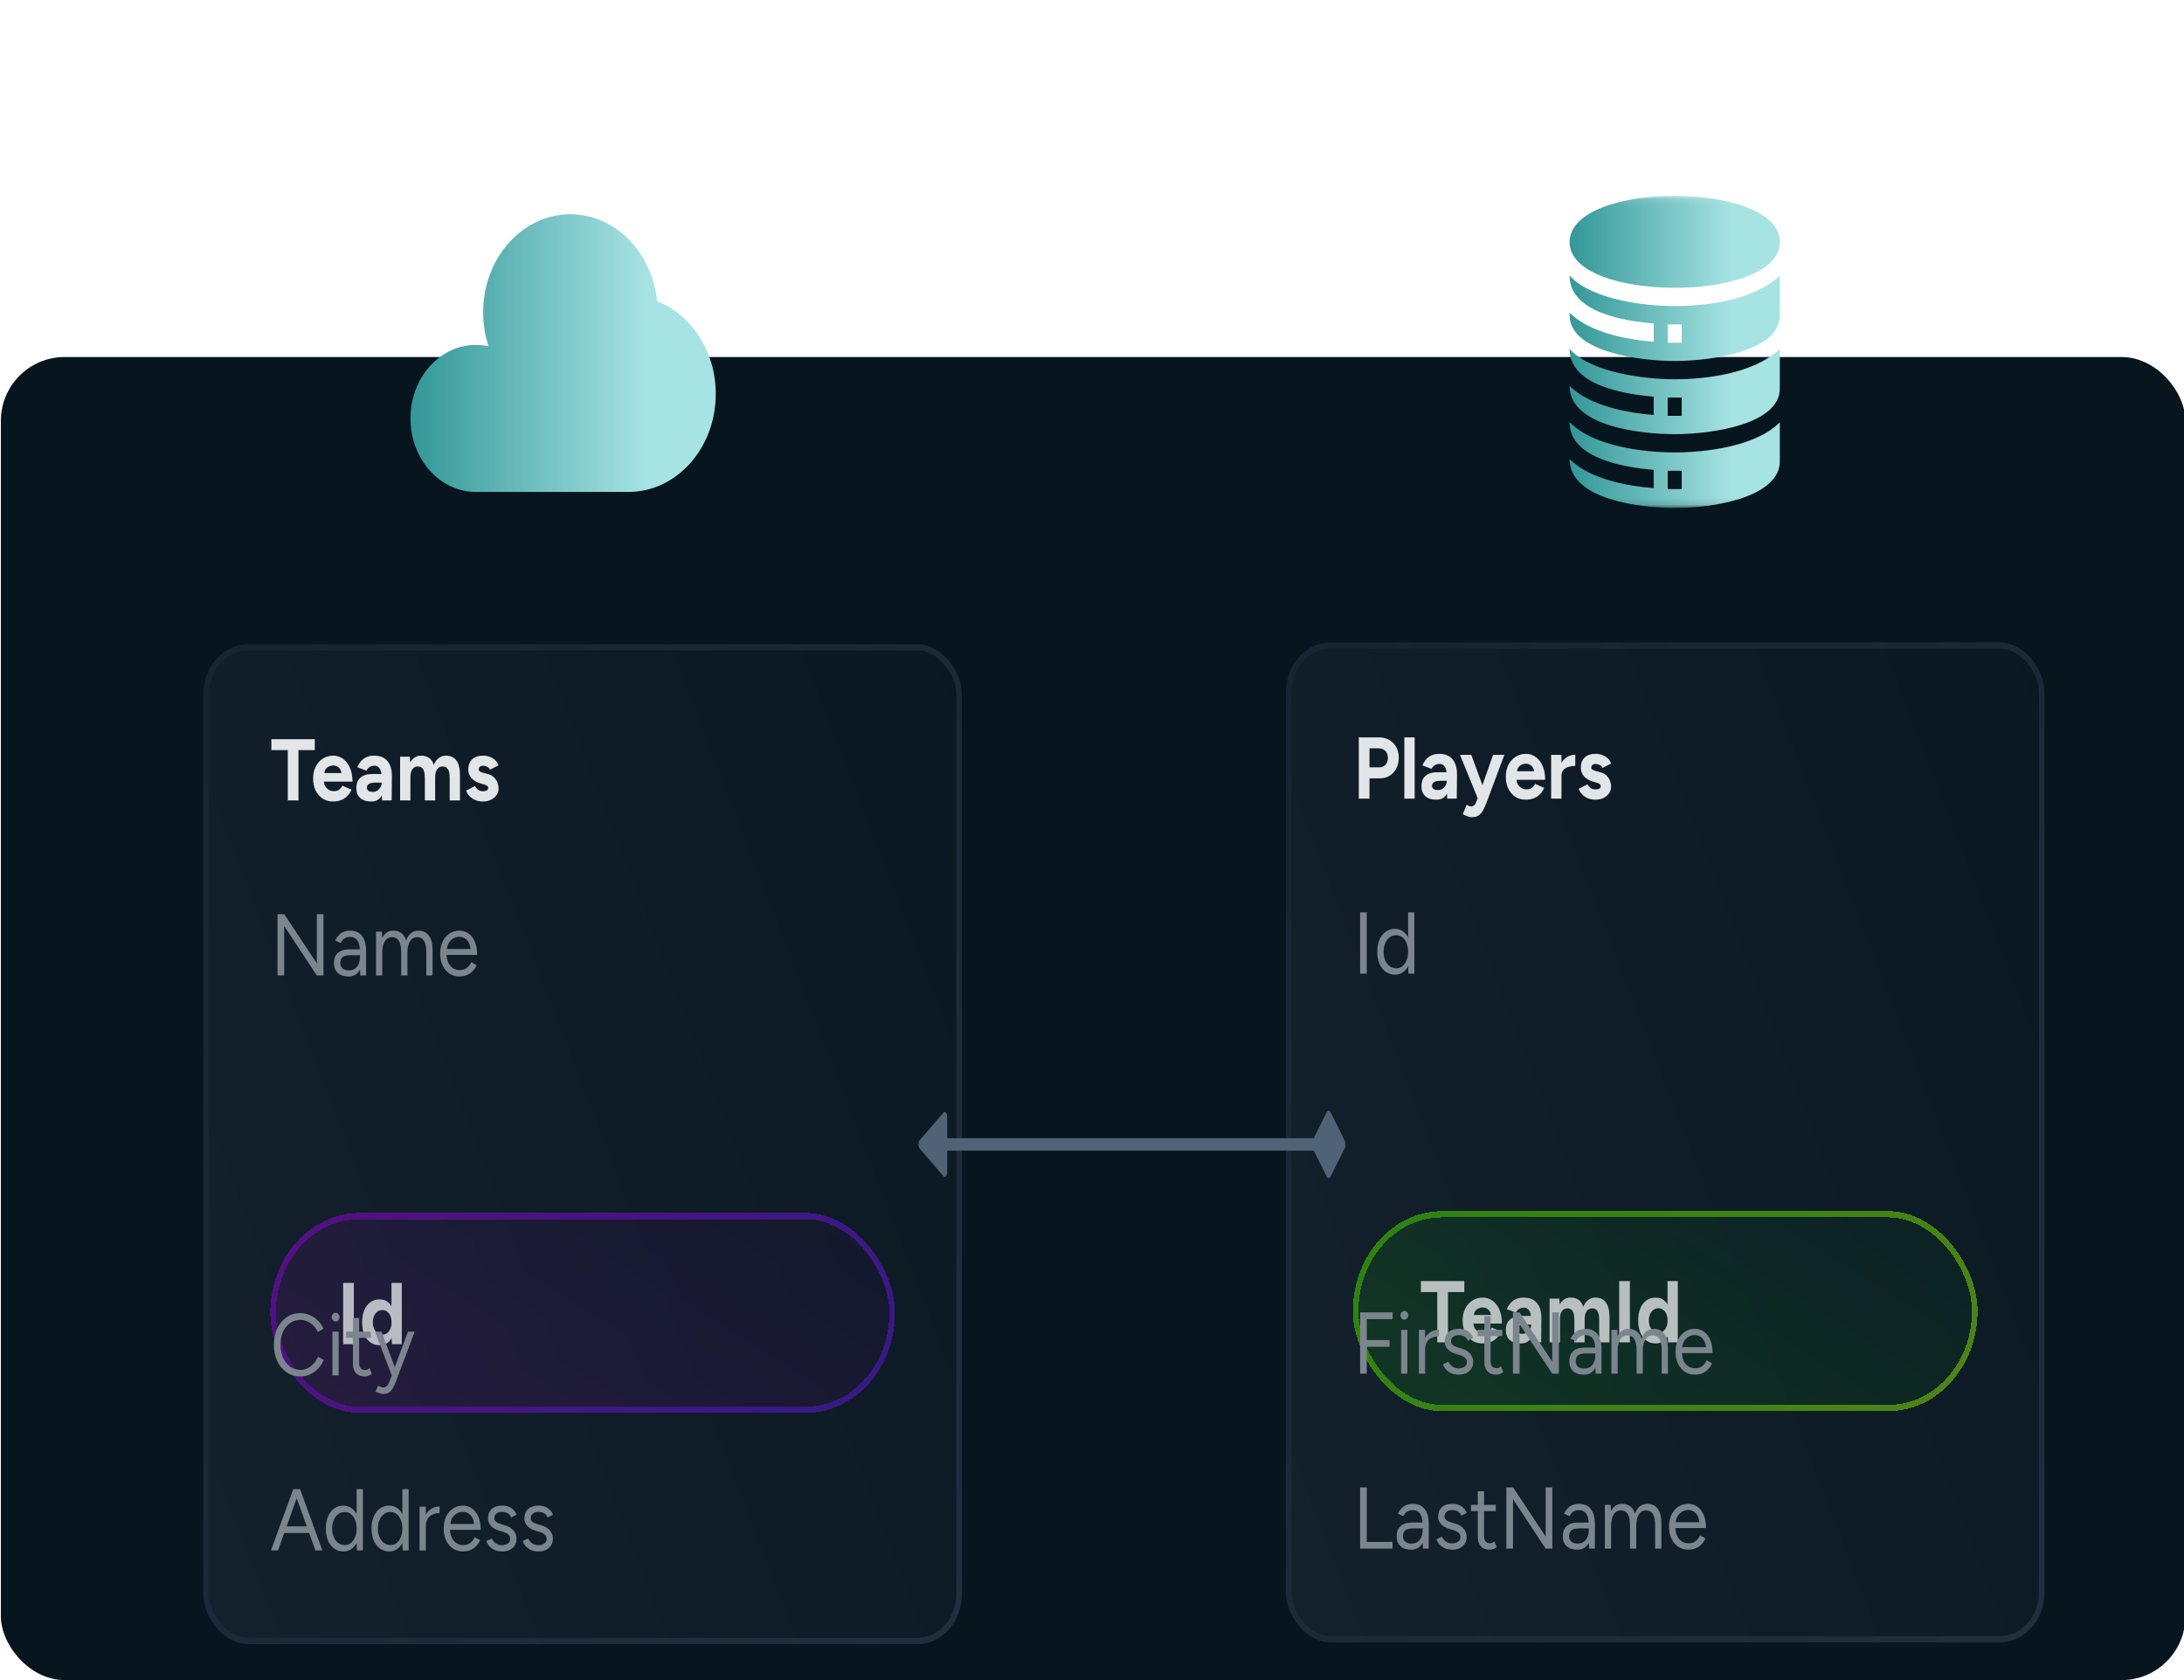
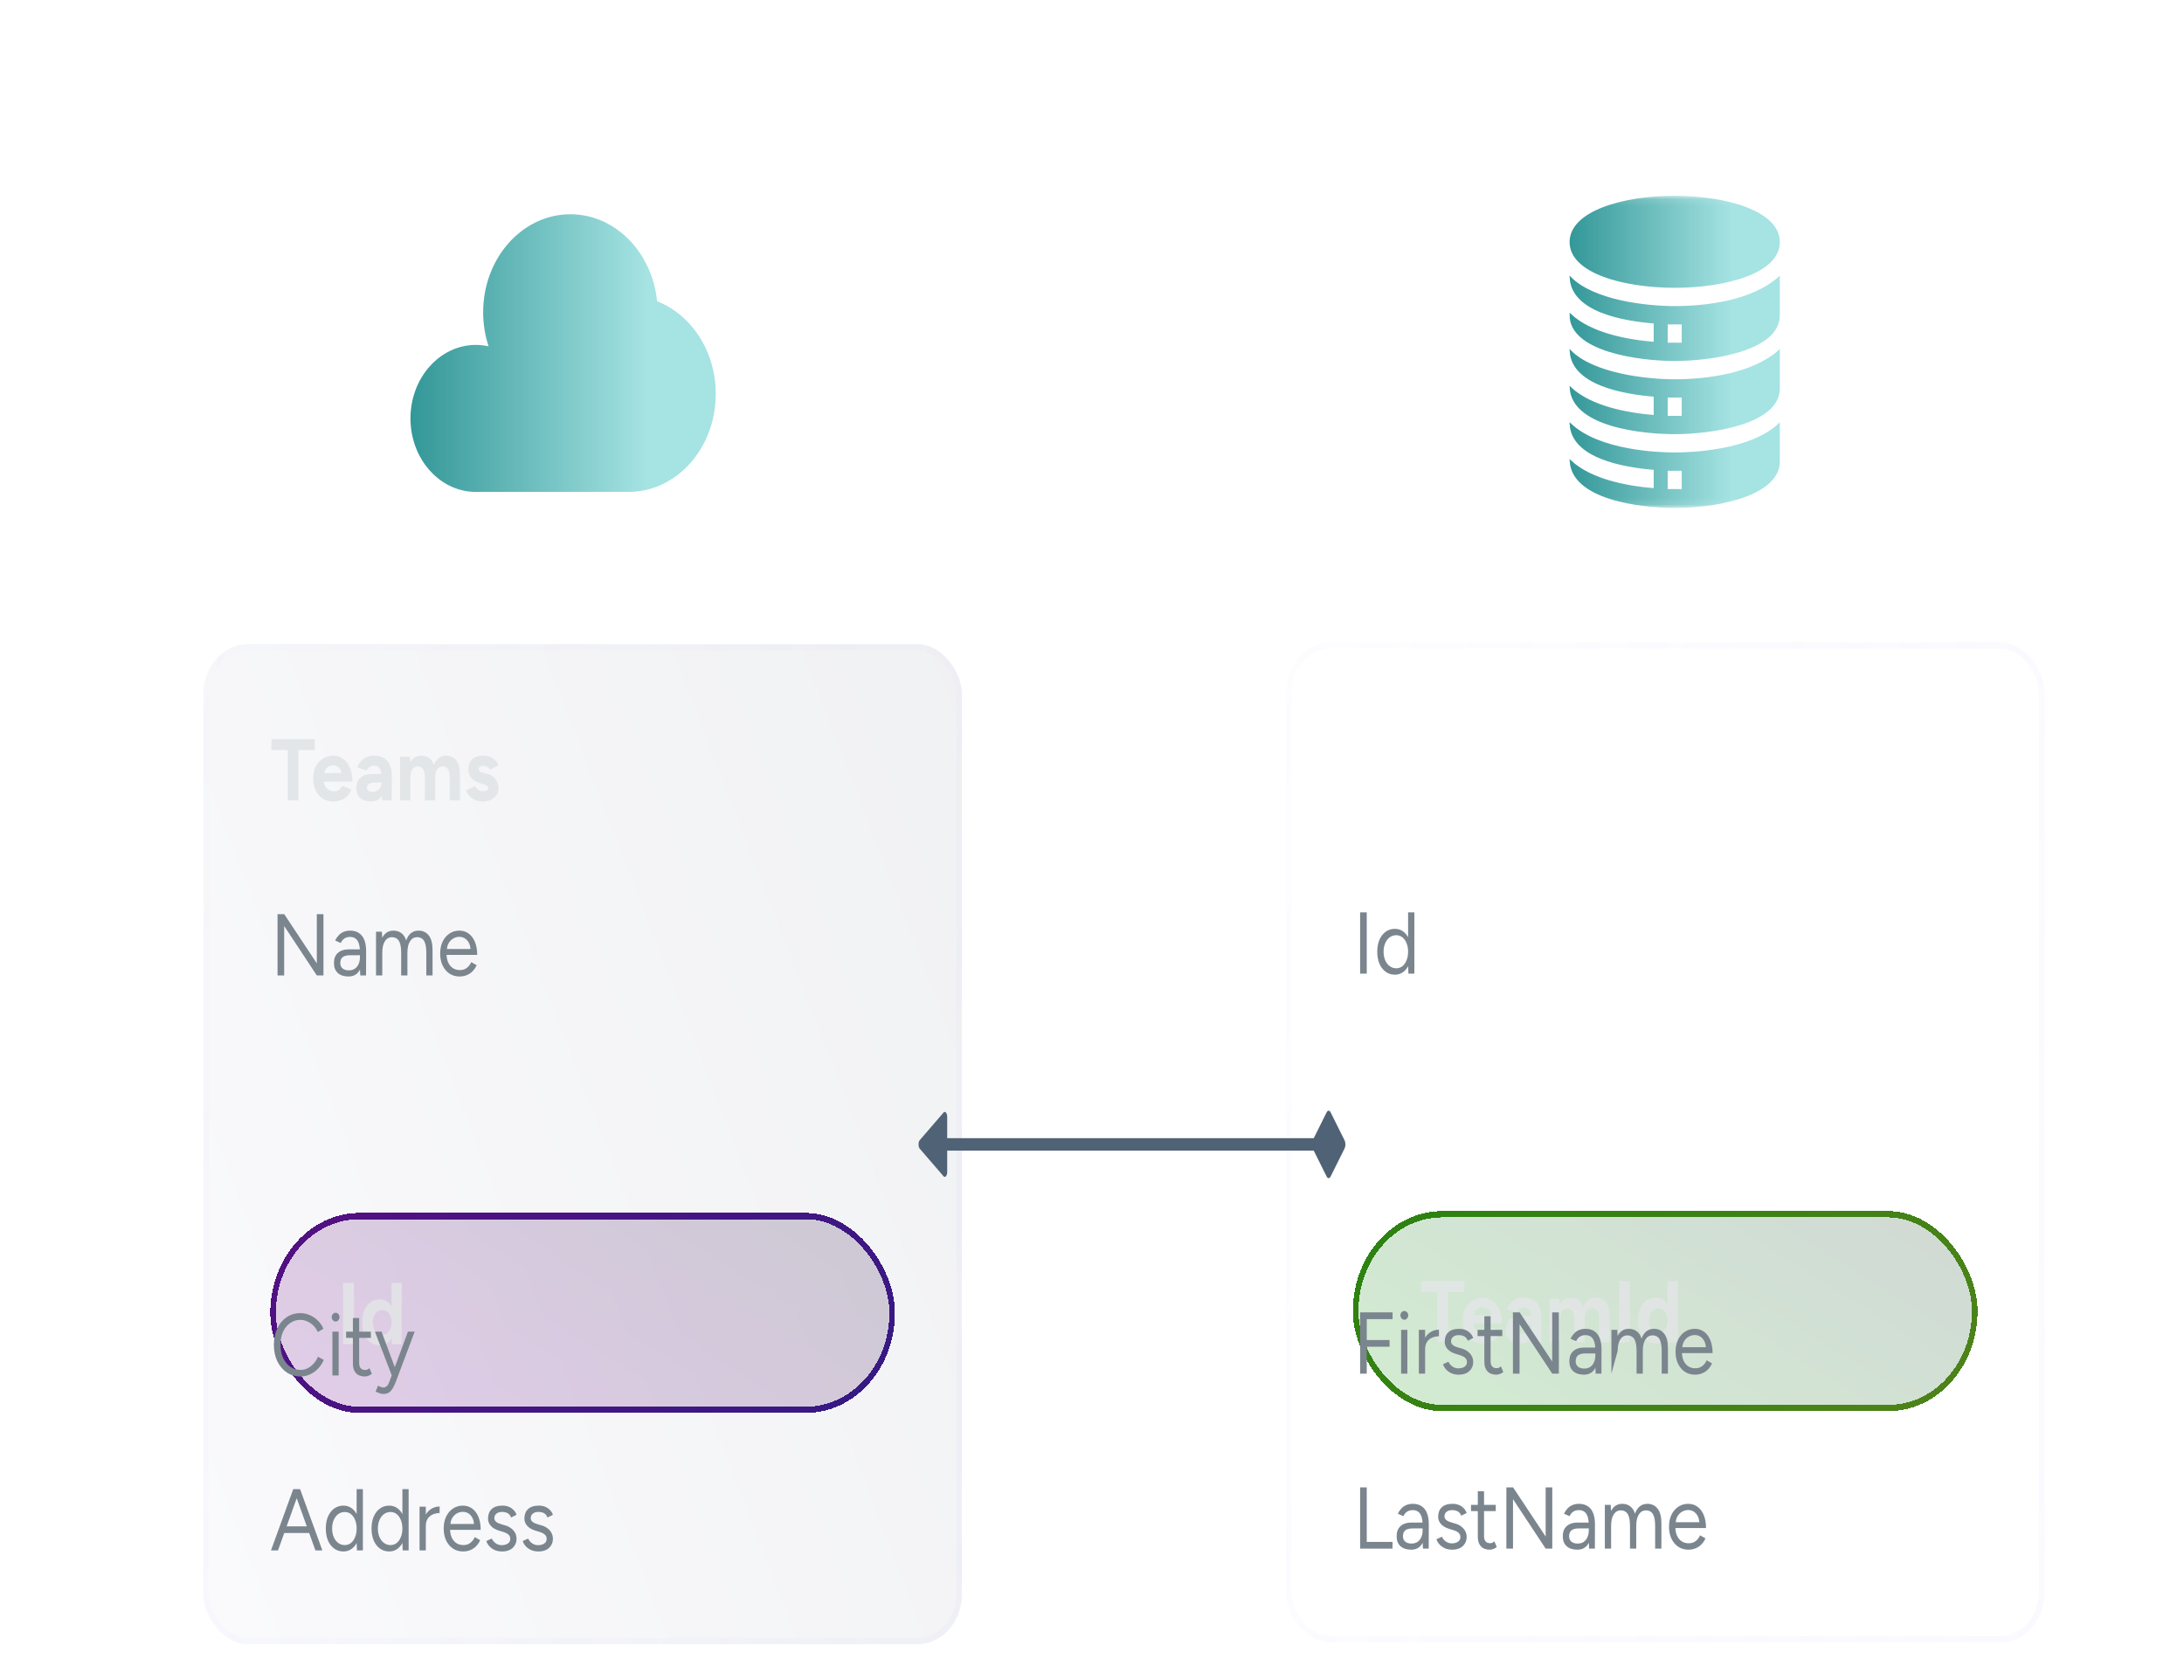
<svg xmlns="http://www.w3.org/2000/svg" xmlns:ns1="http://sodipodi.sourceforge.net/DTD/sodipodi-0.dtd" xmlns:ns2="http://www.inkscape.org/namespaces/inkscape" width="130" height="100" viewBox="0 0 130 100" fill="none" version="1.1" id="svg58" ns1:docname="feature-reverse-engineer.svg" ns2:version="1.4-beta3 (01c8a1c, 2024-08-28, custom)">
  <ns1:namedview id="namedview58" pagecolor="#ffffff" bordercolor="#000000" borderopacity="0.25" ns2:showpageshadow="2" ns2:pageopacity="0.0" ns2:pagecheckerboard="0" ns2:deskcolor="#d1d1d1" showgrid="false" ns2:zoom="5.6306954" ns2:cx="68.996806" ns2:cy="84.003834" ns2:window-width="2560" ns2:window-height="1369" ns2:window-x="1912" ns2:window-y="-8" ns2:window-maximized="1" ns2:current-layer="svg58" />
-   <rect y="21.25" width="130.03" height="78.751" rx="3.796" fill="#07151f" id="rect1" x="0.052" style="stroke-width:0.215" />
  <g filter="url(#filter0_b_735_896)" id="g7" transform="matrix(0.332,0,0,0.372,-15.12,14.163)">
    <rect x="82" y="65" width="136" height="160" rx="8" fill="url(#paint0_linear_735_896)" fill-opacity="0.07" id="rect2" style="fill:url(#paint0_linear_735_896)" />
    <rect x="82.5" y="65.5" width="135" height="159" rx="7.5" stroke="url(#paint1_linear_735_896)" id="rect3" style="stroke:url(#paint1_linear_735_896)" />
    <path d="m 97.136,90 v -8.05 h -2.94 V 80.2 h 7.784 v 1.75 H 99.054 V 90 Z m 8.086,0.168 c -0.691,0 -1.302,-0.154 -1.834,-0.462 -0.532,-0.317 -0.952,-0.751 -1.26,-1.302 -0.299,-0.551 -0.448,-1.185 -0.448,-1.904 0,-0.719 0.154,-1.353 0.462,-1.904 0.317,-0.551 0.746,-0.98 1.288,-1.288 0.55,-0.317 1.18,-0.476 1.89,-0.476 0.616,0 1.18,0.163 1.694,0.49 0.522,0.317 0.938,0.789 1.246,1.414 0.317,0.616 0.476,1.367 0.476,2.254 h -5.306 l 0.168,-0.168 c 0,0.345 0.084,0.649 0.252,0.91 0.177,0.252 0.401,0.448 0.672,0.588 0.28,0.131 0.578,0.196 0.896,0.196 0.382,0 0.695,-0.079 0.938,-0.238 0.242,-0.168 0.429,-0.383 0.56,-0.644 l 1.652,0.644 c -0.196,0.392 -0.453,0.733 -0.77,1.022 -0.308,0.28 -0.677,0.495 -1.106,0.644 -0.43,0.149 -0.92,0.224 -1.47,0.224 z m -1.526,-4.382 -0.168,-0.168 h 3.374 l -0.154,0.168 c 0,-0.336 -0.08,-0.602 -0.238,-0.798 -0.159,-0.205 -0.355,-0.355 -0.588,-0.448 -0.224,-0.093 -0.444,-0.14 -0.658,-0.14 -0.215,0 -0.444,0.047 -0.686,0.14 -0.243,0.093 -0.453,0.243 -0.63,0.448 -0.168,0.196 -0.252,0.462 -0.252,0.798 z M 114.038,90 113.982,88.586 v -2.128 c 0,-0.42 -0.047,-0.779 -0.14,-1.078 -0.084,-0.299 -0.224,-0.527 -0.42,-0.686 -0.187,-0.168 -0.444,-0.252 -0.77,-0.252 -0.299,0 -0.57,0.065 -0.812,0.196 -0.243,0.131 -0.448,0.331 -0.616,0.602 L 109.6,84.68 c 0.13,-0.299 0.322,-0.588 0.574,-0.868 0.252,-0.289 0.578,-0.523 0.98,-0.7 0.41,-0.187 0.91,-0.28 1.498,-0.28 0.709,0 1.297,0.135 1.764,0.406 0.476,0.271 0.826,0.653 1.05,1.148 0.233,0.485 0.345,1.064 0.336,1.736 L 115.76,90 Z m -1.96,0.168 c -0.84,0 -1.494,-0.187 -1.96,-0.56 -0.458,-0.373 -0.686,-0.901 -0.686,-1.582 0,-0.747 0.247,-1.307 0.742,-1.68 0.504,-0.383 1.208,-0.574 2.114,-0.574 h 1.778 v 1.372 h -1.134 c -0.607,0 -1.027,0.075 -1.26,0.224 -0.234,0.14 -0.35,0.341 -0.35,0.602 0,0.205 0.093,0.369 0.28,0.49 0.186,0.112 0.448,0.168 0.784,0.168 0.308,0 0.578,-0.07 0.812,-0.21 0.242,-0.149 0.434,-0.336 0.574,-0.56 0.14,-0.233 0.21,-0.471 0.21,-0.714 h 0.448 c 0,0.952 -0.182,1.694 -0.546,2.226 -0.355,0.532 -0.957,0.798 -1.806,0.798 z M 117.275,90 v -7 h 1.736 l 0.084,0.91 c 0.214,-0.355 0.49,-0.621 0.826,-0.798 0.336,-0.187 0.709,-0.28 1.12,-0.28 0.569,0 1.045,0.121 1.428,0.364 0.392,0.243 0.676,0.616 0.854,1.12 0.205,-0.476 0.494,-0.84 0.868,-1.092 0.373,-0.261 0.807,-0.392 1.302,-0.392 0.821,0 1.446,0.261 1.876,0.784 0.429,0.513 0.644,1.307 0.644,2.38 V 90 h -1.848 v -3.584 c 0,-0.476 -0.052,-0.845 -0.154,-1.106 -0.103,-0.261 -0.243,-0.448 -0.42,-0.56 -0.178,-0.121 -0.388,-0.182 -0.63,-0.182 -0.448,-0.009 -0.794,0.135 -1.036,0.434 -0.243,0.299 -0.364,0.742 -0.364,1.33 V 90 h -1.848 v -3.584 c 0,-0.476 -0.052,-0.845 -0.154,-1.106 -0.094,-0.261 -0.234,-0.448 -0.42,-0.56 -0.178,-0.121 -0.388,-0.182 -0.63,-0.182 -0.448,-0.009 -0.794,0.135 -1.036,0.434 -0.234,0.299 -0.35,0.742 -0.35,1.33 V 90 Z m 14.827,0.168 c -0.448,0 -0.868,-0.065 -1.26,-0.196 -0.392,-0.14 -0.738,-0.336 -1.036,-0.588 -0.299,-0.261 -0.532,-0.579 -0.7,-0.952 l 1.582,-0.728 c 0.14,0.224 0.331,0.42 0.574,0.588 0.242,0.159 0.522,0.238 0.84,0.238 0.308,0 0.546,-0.042 0.714,-0.126 0.168,-0.093 0.252,-0.224 0.252,-0.392 0,-0.168 -0.07,-0.289 -0.21,-0.364 -0.131,-0.084 -0.313,-0.154 -0.546,-0.21 l -0.644,-0.168 c -0.672,-0.177 -1.204,-0.457 -1.596,-0.84 -0.383,-0.392 -0.574,-0.84 -0.574,-1.344 0,-0.719 0.228,-1.274 0.686,-1.666 0.466,-0.392 1.124,-0.588 1.974,-0.588 0.438,0 0.844,0.065 1.218,0.196 0.382,0.131 0.709,0.313 0.98,0.546 0.27,0.233 0.457,0.504 0.56,0.812 l -1.526,0.7 c -0.066,-0.187 -0.224,-0.336 -0.476,-0.448 -0.252,-0.121 -0.504,-0.182 -0.756,-0.182 -0.252,0 -0.448,0.056 -0.588,0.168 -0.131,0.103 -0.196,0.247 -0.196,0.434 0,0.121 0.065,0.224 0.196,0.308 0.13,0.075 0.317,0.14 0.56,0.196 l 0.91,0.224 c 0.457,0.112 0.821,0.294 1.092,0.546 0.28,0.243 0.48,0.518 0.602,0.826 0.13,0.299 0.196,0.593 0.196,0.882 0,0.42 -0.126,0.793 -0.378,1.12 -0.243,0.317 -0.579,0.565 -1.008,0.742 -0.42,0.177 -0.901,0.266 -1.442,0.266 z" fill="#e3e6e8" id="path3" />
    <path d="m 95.302,118 v -9.8 h 1.204 l 5.838,7.868 V 108.2 h 1.19 v 9.8 h -1.19 l -5.852,-7.91 V 118 Z m 14.832,0 -0.056,-1.148 v -2.548 c 0,-0.551 -0.061,-1.003 -0.182,-1.358 -0.122,-0.364 -0.313,-0.639 -0.574,-0.826 -0.262,-0.187 -0.602,-0.28 -1.022,-0.28 -0.383,0 -0.714,0.079 -0.994,0.238 -0.271,0.149 -0.495,0.392 -0.672,0.728 l -1.008,-0.392 c 0.177,-0.327 0.392,-0.607 0.644,-0.84 0.252,-0.243 0.546,-0.425 0.882,-0.546 0.336,-0.131 0.718,-0.196 1.148,-0.196 0.653,0 1.19,0.131 1.61,0.392 0.429,0.252 0.751,0.63 0.966,1.134 0.214,0.495 0.317,1.111 0.308,1.848 L 111.17,118 Z m -2.1,0.168 c -0.822,0 -1.466,-0.187 -1.932,-0.56 -0.458,-0.383 -0.686,-0.91 -0.686,-1.582 0,-0.709 0.233,-1.251 0.7,-1.624 0.476,-0.383 1.138,-0.574 1.988,-0.574 h 2.002 v 0.938 h -1.75 c -0.654,0 -1.12,0.107 -1.4,0.322 -0.271,0.215 -0.406,0.523 -0.406,0.924 0,0.364 0.135,0.653 0.406,0.868 0.27,0.205 0.648,0.308 1.134,0.308 0.401,0 0.751,-0.084 1.05,-0.252 0.298,-0.177 0.527,-0.425 0.686,-0.742 0.168,-0.327 0.252,-0.709 0.252,-1.148 h 0.476 c 0,0.952 -0.215,1.713 -0.644,2.282 -0.43,0.56 -1.055,0.84 -1.876,0.84 z M 112.959,118 v -7 h 1.05 l 0.056,0.98 c 0.214,-0.373 0.49,-0.658 0.826,-0.854 0.336,-0.196 0.728,-0.294 1.176,-0.294 0.56,0 1.036,0.131 1.428,0.392 0.401,0.261 0.69,0.658 0.868,1.19 0.196,-0.513 0.48,-0.905 0.854,-1.176 0.382,-0.271 0.835,-0.406 1.358,-0.406 0.784,0 1.4,0.261 1.848,0.784 0.457,0.523 0.681,1.316 0.672,2.38 V 118 h -1.12 v -3.584 c 0,-0.691 -0.075,-1.218 -0.224,-1.582 -0.14,-0.364 -0.332,-0.611 -0.574,-0.742 -0.243,-0.14 -0.523,-0.21 -0.84,-0.21 -0.551,0 -0.98,0.219 -1.288,0.658 -0.308,0.429 -0.462,1.041 -0.462,1.834 V 118 h -1.12 v -3.584 c 0,-0.691 -0.075,-1.218 -0.224,-1.582 -0.14,-0.364 -0.336,-0.611 -0.588,-0.742 -0.243,-0.14 -0.523,-0.21 -0.84,-0.21 -0.542,0 -0.966,0.219 -1.274,0.658 -0.308,0.429 -0.462,1.041 -0.462,1.834 V 118 Z m 14.974,0.168 c -0.682,0 -1.284,-0.154 -1.806,-0.462 -0.523,-0.317 -0.934,-0.751 -1.232,-1.302 -0.29,-0.551 -0.434,-1.185 -0.434,-1.904 0,-0.719 0.144,-1.353 0.434,-1.904 0.298,-0.551 0.704,-0.98 1.218,-1.288 0.522,-0.317 1.12,-0.476 1.792,-0.476 0.653,0 1.218,0.163 1.694,0.49 0.476,0.317 0.844,0.765 1.106,1.344 0.261,0.579 0.392,1.26 0.392,2.044 h -5.782 l 0.28,-0.238 c 0,0.56 0.098,1.041 0.294,1.442 0.205,0.401 0.49,0.709 0.854,0.924 0.364,0.205 0.779,0.308 1.246,0.308 0.494,0 0.91,-0.117 1.246,-0.35 0.345,-0.233 0.611,-0.541 0.798,-0.924 l 0.966,0.49 c -0.178,0.364 -0.416,0.681 -0.714,0.952 -0.29,0.271 -0.635,0.481 -1.036,0.63 -0.392,0.149 -0.831,0.224 -1.316,0.224 z m -2.268,-4.172 -0.294,-0.224 h 4.83 l -0.294,0.238 c 0,-0.448 -0.089,-0.835 -0.266,-1.162 -0.178,-0.327 -0.416,-0.579 -0.714,-0.756 -0.299,-0.177 -0.644,-0.266 -1.036,-0.266 -0.383,0 -0.747,0.089 -1.092,0.266 -0.336,0.177 -0.612,0.429 -0.826,0.756 -0.206,0.317 -0.308,0.7 -0.308,1.148 z" fill="#7b858e" id="path4" />
    <g filter="url(#filter1_bd_735_896)" id="g5">
      <rect x="94" y="129" width="112" height="32" rx="16" fill="url(#paint2_linear_735_896)" fill-opacity="0.19" shape-rendering="crispEdges" id="rect4" style="fill:url(#paint2_linear_735_896)" />
      <rect x="94.5" y="129.5" width="111" height="31" rx="15.5" stroke="url(#paint3_linear_735_896)" shape-rendering="crispEdges" id="rect5" style="stroke:url(#paint3_linear_735_896)" />
      <path opacity="0.79" d="m 107.064,150 v -9.8 h 1.918 v 9.8 z m 8.765,0 -0.098,-1.302 V 140.2 h 1.848 v 9.8 z m -2.198,0.168 c -0.644,0 -1.204,-0.149 -1.68,-0.448 -0.467,-0.299 -0.831,-0.723 -1.092,-1.274 -0.261,-0.551 -0.392,-1.199 -0.392,-1.946 0,-0.756 0.131,-1.405 0.392,-1.946 0.261,-0.551 0.625,-0.975 1.092,-1.274 0.476,-0.299 1.036,-0.448 1.68,-0.448 0.588,0 1.083,0.149 1.484,0.448 0.411,0.299 0.723,0.723 0.938,1.274 0.215,0.541 0.322,1.19 0.322,1.946 0,0.747 -0.107,1.395 -0.322,1.946 -0.215,0.551 -0.527,0.975 -0.938,1.274 -0.401,0.299 -0.896,0.448 -1.484,0.448 z m 0.476,-1.694 c 0.317,0 0.597,-0.084 0.84,-0.252 0.252,-0.168 0.448,-0.401 0.588,-0.7 0.14,-0.299 0.21,-0.639 0.21,-1.022 0,-0.383 -0.07,-0.723 -0.21,-1.022 -0.14,-0.299 -0.336,-0.527 -0.588,-0.686 -0.243,-0.168 -0.527,-0.252 -0.854,-0.252 -0.336,0 -0.63,0.084 -0.882,0.252 -0.252,0.159 -0.453,0.387 -0.602,0.686 -0.149,0.299 -0.224,0.639 -0.224,1.022 0,0.383 0.075,0.723 0.224,1.022 0.149,0.299 0.35,0.532 0.602,0.7 0.261,0.168 0.56,0.252 0.896,0.252 z" fill="#e3e6e8" id="path5" />
    </g>
    <path d="m 99.432,182.168 c -0.933,0 -1.759,-0.215 -2.478,-0.644 -0.719,-0.439 -1.283,-1.036 -1.694,-1.792 -0.411,-0.765 -0.616,-1.643 -0.616,-2.632 0,-0.989 0.201,-1.862 0.602,-2.618 0.411,-0.765 0.971,-1.363 1.68,-1.792 0.719,-0.439 1.54,-0.658 2.464,-0.658 0.588,0 1.153,0.107 1.694,0.322 0.541,0.205 1.027,0.499 1.456,0.882 0.429,0.373 0.761,0.807 0.994,1.302 l -1.022,0.518 c -0.187,-0.392 -0.443,-0.733 -0.77,-1.022 -0.327,-0.289 -0.691,-0.513 -1.092,-0.672 -0.401,-0.168 -0.821,-0.252 -1.26,-0.252 -0.681,0 -1.293,0.173 -1.834,0.518 -0.541,0.336 -0.966,0.803 -1.274,1.4 -0.299,0.597 -0.448,1.288 -0.448,2.072 0,0.784 0.154,1.479 0.462,2.086 0.308,0.607 0.733,1.083 1.274,1.428 0.551,0.336 1.171,0.504 1.862,0.504 0.448,0 0.873,-0.089 1.274,-0.266 0.401,-0.187 0.761,-0.439 1.078,-0.756 0.327,-0.317 0.583,-0.681 0.77,-1.092 l 1.036,0.518 c -0.243,0.513 -0.579,0.971 -1.008,1.372 -0.42,0.401 -0.905,0.714 -1.456,0.938 -0.541,0.224 -1.106,0.336 -1.694,0.336 z M 105.14,182 v -7 h 1.12 v 7 z m 0.574,-8.624 c -0.187,0 -0.35,-0.07 -0.49,-0.21 -0.14,-0.14 -0.21,-0.303 -0.21,-0.49 0,-0.196 0.07,-0.359 0.21,-0.49 0.14,-0.14 0.303,-0.21 0.49,-0.21 0.196,0 0.359,0.07 0.49,0.21 0.14,0.131 0.21,0.294 0.21,0.49 0,0.187 -0.07,0.35 -0.21,0.49 -0.131,0.14 -0.294,0.21 -0.49,0.21 z m 5.242,8.792 c -0.682,0 -1.209,-0.177 -1.582,-0.532 -0.374,-0.355 -0.56,-0.854 -0.56,-1.498 v -7.322 h 1.12 v 7.21 c 0,0.355 0.093,0.63 0.28,0.826 0.196,0.187 0.466,0.28 0.812,0.28 0.112,0 0.219,-0.014 0.322,-0.042 0.112,-0.037 0.256,-0.121 0.434,-0.252 l 0.434,0.91 c -0.243,0.159 -0.462,0.266 -0.658,0.322 -0.196,0.065 -0.397,0.098 -0.602,0.098 z m -3.36,-6.174 V 175 h 4.438 v 0.994 z m 6.649,8.974 c -0.178,0 -0.383,-0.037 -0.616,-0.112 -0.234,-0.065 -0.481,-0.154 -0.742,-0.266 l 0.42,-0.938 c 0.214,0.093 0.401,0.163 0.56,0.21 0.168,0.047 0.298,0.07 0.392,0.07 0.252,0 0.457,-0.07 0.616,-0.21 0.168,-0.131 0.308,-0.322 0.42,-0.574 l 0.798,-1.904 2.59,-6.244 h 1.204 l -3.36,7.98 c -0.178,0.411 -0.364,0.765 -0.56,1.064 -0.187,0.299 -0.416,0.527 -0.686,0.686 -0.271,0.159 -0.616,0.238 -1.036,0.238 z m 1.54,-2.968 -3.024,-7 h 1.19 l 2.604,6.23 0.336,0.77 z" fill="#7b858e" id="path6" />
    <path d="m 102.092,210 -3.934,-9.8 h 1.19 l 3.99,9.8 z m -7.966,0 3.99,-9.8 h 1.204 l -3.934,9.8 z m 1.89,-2.786 v -1.064 h 5.446 v 1.064 z m 13.523,2.786 -0.056,-1.302 V 200.2 h 1.12 v 9.8 z m -2.422,0.168 c -0.625,0 -1.176,-0.154 -1.652,-0.462 -0.476,-0.308 -0.849,-0.737 -1.12,-1.288 -0.261,-0.56 -0.392,-1.199 -0.392,-1.918 0,-0.728 0.131,-1.367 0.392,-1.918 0.271,-0.551 0.644,-0.98 1.12,-1.288 0.476,-0.308 1.027,-0.462 1.652,-0.462 0.588,0 1.101,0.154 1.54,0.462 0.448,0.308 0.793,0.737 1.036,1.288 0.243,0.551 0.364,1.19 0.364,1.918 0,0.719 -0.121,1.358 -0.364,1.918 -0.243,0.551 -0.588,0.98 -1.036,1.288 -0.439,0.308 -0.952,0.462 -1.54,0.462 z m 0.252,-1.022 c 0.411,0 0.775,-0.112 1.092,-0.336 0.317,-0.224 0.565,-0.537 0.742,-0.938 0.187,-0.401 0.28,-0.859 0.28,-1.372 0,-0.513 -0.093,-0.971 -0.28,-1.372 -0.177,-0.401 -0.425,-0.714 -0.742,-0.938 -0.317,-0.224 -0.686,-0.336 -1.106,-0.336 -0.439,0 -0.831,0.112 -1.176,0.336 -0.336,0.224 -0.602,0.537 -0.798,0.938 -0.196,0.401 -0.294,0.859 -0.294,1.372 0,0.513 0.098,0.971 0.294,1.372 0.196,0.401 0.467,0.714 0.812,0.938 0.345,0.224 0.737,0.336 1.176,0.336 z m 10.373,0.854 -0.056,-1.302 V 200.2 h 1.12 v 9.8 z m -2.422,0.168 c -0.625,0 -1.176,-0.154 -1.652,-0.462 -0.476,-0.308 -0.849,-0.737 -1.12,-1.288 -0.261,-0.56 -0.392,-1.199 -0.392,-1.918 0,-0.728 0.131,-1.367 0.392,-1.918 0.271,-0.551 0.644,-0.98 1.12,-1.288 0.476,-0.308 1.027,-0.462 1.652,-0.462 0.588,0 1.101,0.154 1.54,0.462 0.448,0.308 0.793,0.737 1.036,1.288 0.243,0.551 0.364,1.19 0.364,1.918 0,0.719 -0.121,1.358 -0.364,1.918 -0.243,0.551 -0.588,0.98 -1.036,1.288 -0.439,0.308 -0.952,0.462 -1.54,0.462 z m 0.252,-1.022 c 0.411,0 0.775,-0.112 1.092,-0.336 0.317,-0.224 0.565,-0.537 0.742,-0.938 0.187,-0.401 0.28,-0.859 0.28,-1.372 0,-0.513 -0.093,-0.971 -0.28,-1.372 -0.177,-0.401 -0.425,-0.714 -0.742,-0.938 -0.317,-0.224 -0.686,-0.336 -1.106,-0.336 -0.439,0 -0.831,0.112 -1.176,0.336 -0.336,0.224 -0.602,0.537 -0.798,0.938 -0.196,0.401 -0.294,0.859 -0.294,1.372 0,0.513 0.098,0.971 0.294,1.372 0.196,0.401 0.467,0.714 0.812,0.938 0.345,0.224 0.737,0.336 1.176,0.336 z m 5.809,-2.94 c 0,-0.756 0.145,-1.367 0.434,-1.834 0.289,-0.476 0.658,-0.826 1.106,-1.05 0.457,-0.233 0.938,-0.35 1.442,-0.35 v 1.05 c -0.411,0 -0.807,0.07 -1.19,0.21 -0.373,0.131 -0.681,0.35 -0.924,0.658 -0.243,0.308 -0.364,0.728 -0.364,1.26 z M 120.765,210 v -7 h 1.12 v 7 z m 7.797,0.168 c -0.682,0 -1.284,-0.154 -1.806,-0.462 -0.523,-0.317 -0.934,-0.751 -1.232,-1.302 -0.29,-0.551 -0.434,-1.185 -0.434,-1.904 0,-0.719 0.144,-1.353 0.434,-1.904 0.298,-0.551 0.704,-0.98 1.218,-1.288 0.522,-0.317 1.12,-0.476 1.792,-0.476 0.653,0 1.218,0.163 1.694,0.49 0.476,0.317 0.844,0.765 1.106,1.344 0.261,0.579 0.392,1.26 0.392,2.044 h -5.782 l 0.28,-0.238 c 0,0.56 0.098,1.041 0.294,1.442 0.205,0.401 0.49,0.709 0.854,0.924 0.364,0.205 0.779,0.308 1.246,0.308 0.494,0 0.91,-0.117 1.246,-0.35 0.345,-0.233 0.611,-0.541 0.798,-0.924 l 0.966,0.49 c -0.178,0.364 -0.416,0.681 -0.714,0.952 -0.29,0.271 -0.635,0.481 -1.036,0.63 -0.392,0.149 -0.831,0.224 -1.316,0.224 z m -2.268,-4.172 -0.294,-0.224 h 4.83 l -0.294,0.238 c 0,-0.448 -0.089,-0.835 -0.266,-1.162 -0.178,-0.327 -0.416,-0.579 -0.714,-0.756 -0.299,-0.177 -0.644,-0.266 -1.036,-0.266 -0.383,0 -0.747,0.089 -1.092,0.266 -0.336,0.177 -0.612,0.429 -0.826,0.756 -0.206,0.317 -0.308,0.7 -0.308,1.148 z m 9.294,4.172 c -0.513,0 -0.961,-0.075 -1.344,-0.224 -0.382,-0.159 -0.704,-0.364 -0.966,-0.616 -0.252,-0.252 -0.434,-0.527 -0.546,-0.826 l 0.98,-0.406 c 0.159,0.317 0.397,0.574 0.714,0.77 0.318,0.196 0.668,0.294 1.05,0.294 0.439,0 0.808,-0.084 1.106,-0.252 0.299,-0.177 0.448,-0.425 0.448,-0.742 0,-0.289 -0.112,-0.523 -0.336,-0.7 -0.214,-0.177 -0.536,-0.322 -0.966,-0.434 l -0.672,-0.182 c -0.634,-0.168 -1.129,-0.42 -1.484,-0.756 -0.354,-0.345 -0.532,-0.733 -0.532,-1.162 0,-0.663 0.215,-1.176 0.644,-1.54 0.439,-0.373 1.088,-0.56 1.946,-0.56 0.411,0 0.784,0.061 1.12,0.182 0.336,0.121 0.626,0.294 0.868,0.518 0.243,0.215 0.42,0.471 0.532,0.77 l -0.98,0.434 c -0.121,-0.317 -0.322,-0.546 -0.602,-0.686 -0.28,-0.14 -0.62,-0.21 -1.022,-0.21 -0.429,0 -0.765,0.093 -1.008,0.28 -0.242,0.177 -0.364,0.429 -0.364,0.756 0,0.187 0.098,0.364 0.294,0.532 0.206,0.159 0.504,0.289 0.896,0.392 l 0.7,0.182 c 0.458,0.112 0.84,0.28 1.148,0.504 0.308,0.215 0.542,0.462 0.7,0.742 0.159,0.28 0.238,0.579 0.238,0.896 0,0.42 -0.112,0.784 -0.336,1.092 -0.224,0.308 -0.527,0.546 -0.91,0.714 -0.382,0.159 -0.821,0.238 -1.316,0.238 z m 6.522,0 c -0.514,0 -0.962,-0.075 -1.344,-0.224 -0.383,-0.159 -0.705,-0.364 -0.966,-0.616 -0.252,-0.252 -0.434,-0.527 -0.546,-0.826 l 0.98,-0.406 c 0.158,0.317 0.396,0.574 0.714,0.77 0.317,0.196 0.667,0.294 1.05,0.294 0.438,0 0.807,-0.084 1.106,-0.252 0.298,-0.177 0.448,-0.425 0.448,-0.742 0,-0.289 -0.112,-0.523 -0.336,-0.7 -0.215,-0.177 -0.537,-0.322 -0.966,-0.434 l -0.672,-0.182 c -0.635,-0.168 -1.13,-0.42 -1.484,-0.756 -0.355,-0.345 -0.532,-0.733 -0.532,-1.162 0,-0.663 0.214,-1.176 0.644,-1.54 0.438,-0.373 1.087,-0.56 1.946,-0.56 0.41,0 0.784,0.061 1.12,0.182 0.336,0.121 0.625,0.294 0.868,0.518 0.242,0.215 0.42,0.471 0.532,0.77 l -0.98,0.434 c -0.122,-0.317 -0.322,-0.546 -0.602,-0.686 -0.28,-0.14 -0.621,-0.21 -1.022,-0.21 -0.43,0 -0.766,0.093 -1.008,0.28 -0.243,0.177 -0.364,0.429 -0.364,0.756 0,0.187 0.098,0.364 0.294,0.532 0.205,0.159 0.504,0.289 0.896,0.392 l 0.7,0.182 c 0.457,0.112 0.84,0.28 1.148,0.504 0.308,0.215 0.541,0.462 0.7,0.742 0.158,0.28 0.238,0.579 0.238,0.896 0,0.42 -0.112,0.784 -0.336,1.092 -0.224,0.308 -0.528,0.546 -0.91,0.714 -0.383,0.159 -0.822,0.238 -1.316,0.238 z" fill="#7b858e" id="path7" />
  </g>
  <g filter="url(#filter2_b_735_896)" id="g12" transform="matrix(0.332,0,0,0.372,-33.017,14.056)">
-     <rect x="330" y="65" width="136" height="160" rx="8" fill="url(#paint4_linear_735_896)" fill-opacity="0.07" id="rect7" style="fill:url(#paint4_linear_735_896)" />
    <rect x="330.5" y="65.5" width="135" height="159" rx="7.5" stroke="url(#paint5_linear_735_896)" id="rect8" style="stroke:url(#paint5_linear_735_896)" />
-     <path d="m 343.064,90 v -9.8 h 3.64 c 0.691,0 1.302,0.14 1.834,0.42 0.532,0.271 0.947,0.653 1.246,1.148 0.299,0.485 0.448,1.05 0.448,1.694 0,0.635 -0.145,1.199 -0.434,1.694 -0.289,0.495 -0.686,0.887 -1.19,1.176 -0.504,0.28 -1.087,0.42 -1.75,0.42 h -1.876 V 90 Z m 1.918,-5.012 h 1.834 c 0.429,0 0.779,-0.14 1.05,-0.42 0.28,-0.289 0.42,-0.658 0.42,-1.106 0,-0.448 -0.154,-0.812 -0.462,-1.092 -0.299,-0.28 -0.686,-0.42 -1.162,-0.42 h -1.68 z M 351.234,90 v -9.8 h 1.848 V 90 Z m 7.673,0 -0.056,-1.414 v -2.128 c 0,-0.42 -0.047,-0.779 -0.14,-1.078 -0.084,-0.299 -0.224,-0.527 -0.42,-0.686 -0.187,-0.168 -0.443,-0.252 -0.77,-0.252 -0.299,0 -0.569,0.065 -0.812,0.196 -0.243,0.131 -0.448,0.331 -0.616,0.602 l -1.624,-0.56 c 0.131,-0.299 0.322,-0.588 0.574,-0.868 0.252,-0.289 0.579,-0.523 0.98,-0.7 0.411,-0.187 0.91,-0.28 1.498,-0.28 0.709,0 1.297,0.135 1.764,0.406 0.476,0.271 0.826,0.653 1.05,1.148 0.233,0.485 0.345,1.064 0.336,1.736 L 360.629,90 Z m -1.96,0.168 c -0.84,0 -1.493,-0.187 -1.96,-0.56 -0.457,-0.373 -0.686,-0.901 -0.686,-1.582 0,-0.747 0.247,-1.307 0.742,-1.68 0.504,-0.383 1.209,-0.574 2.114,-0.574 h 1.778 v 1.372 h -1.134 c -0.607,0 -1.027,0.075 -1.26,0.224 -0.233,0.14 -0.35,0.341 -0.35,0.602 0,0.205 0.093,0.369 0.28,0.49 0.187,0.112 0.448,0.168 0.784,0.168 0.308,0 0.579,-0.07 0.812,-0.21 0.243,-0.149 0.434,-0.336 0.574,-0.56 0.14,-0.233 0.21,-0.471 0.21,-0.714 h 0.448 c 0,0.952 -0.182,1.694 -0.546,2.226 -0.355,0.532 -0.957,0.798 -1.806,0.798 z m 6.405,2.8 c -0.252,0 -0.532,-0.051 -0.84,-0.154 -0.298,-0.093 -0.564,-0.205 -0.798,-0.336 L 362.4,90.98 c 0.159,0.084 0.304,0.149 0.434,0.196 0.14,0.056 0.262,0.084 0.364,0.084 0.196,0 0.369,-0.056 0.518,-0.168 0.15,-0.103 0.271,-0.257 0.364,-0.462 l 0.826,-1.946 2.226,-5.684 h 2.03 l -3.178,7.602 c -0.196,0.467 -0.401,0.877 -0.616,1.232 -0.214,0.364 -0.48,0.644 -0.798,0.84 -0.308,0.196 -0.714,0.294 -1.218,0.294 z M 364.416,90 361.21,83 h 2.03 l 2.338,5.684 0.602,1.316 z m 8.548,0.168 c -0.691,0 -1.302,-0.154 -1.834,-0.462 -0.532,-0.317 -0.952,-0.751 -1.26,-1.302 -0.299,-0.551 -0.448,-1.185 -0.448,-1.904 0,-0.719 0.154,-1.353 0.462,-1.904 0.317,-0.551 0.747,-0.98 1.288,-1.288 0.551,-0.317 1.181,-0.476 1.89,-0.476 0.616,0 1.181,0.163 1.694,0.49 0.523,0.317 0.938,0.789 1.246,1.414 0.317,0.616 0.476,1.367 0.476,2.254 h -5.306 l 0.168,-0.168 c 0,0.345 0.084,0.649 0.252,0.91 0.177,0.252 0.401,0.448 0.672,0.588 0.28,0.131 0.579,0.196 0.896,0.196 0.383,0 0.695,-0.079 0.938,-0.238 0.243,-0.168 0.429,-0.383 0.56,-0.644 l 1.652,0.644 c -0.196,0.392 -0.453,0.733 -0.77,1.022 -0.308,0.28 -0.677,0.495 -1.106,0.644 -0.429,0.149 -0.919,0.224 -1.47,0.224 z m -1.526,-4.382 -0.168,-0.168 h 3.374 l -0.154,0.168 c 0,-0.336 -0.079,-0.602 -0.238,-0.798 -0.159,-0.205 -0.355,-0.355 -0.588,-0.448 -0.224,-0.093 -0.443,-0.14 -0.658,-0.14 -0.215,0 -0.443,0.047 -0.686,0.14 -0.243,0.093 -0.453,0.243 -0.63,0.448 -0.168,0.196 -0.252,0.462 -0.252,0.798 z m 7.416,0.532 c 0,-0.756 0.145,-1.381 0.434,-1.876 0.299,-0.495 0.677,-0.863 1.134,-1.106 0.467,-0.243 0.952,-0.364 1.456,-0.364 v 1.792 c -0.429,0 -0.835,0.051 -1.218,0.154 -0.373,0.103 -0.677,0.271 -0.91,0.504 -0.233,0.233 -0.35,0.532 -0.35,0.896 z M 377.552,90 v -7 h 1.848 v 7 z m 7.923,0.168 c -0.448,0 -0.868,-0.065 -1.26,-0.196 -0.392,-0.14 -0.738,-0.336 -1.036,-0.588 -0.299,-0.261 -0.532,-0.579 -0.7,-0.952 l 1.582,-0.728 c 0.14,0.224 0.331,0.42 0.574,0.588 0.242,0.159 0.522,0.238 0.84,0.238 0.308,0 0.546,-0.042 0.714,-0.126 0.168,-0.093 0.252,-0.224 0.252,-0.392 0,-0.168 -0.07,-0.289 -0.21,-0.364 -0.131,-0.084 -0.313,-0.154 -0.546,-0.21 l -0.644,-0.168 c -0.672,-0.177 -1.204,-0.457 -1.596,-0.84 -0.383,-0.392 -0.574,-0.84 -0.574,-1.344 0,-0.719 0.228,-1.274 0.686,-1.666 0.466,-0.392 1.124,-0.588 1.974,-0.588 0.438,0 0.844,0.065 1.218,0.196 0.382,0.131 0.709,0.313 0.98,0.546 0.27,0.233 0.457,0.504 0.56,0.812 l -1.526,0.7 c -0.066,-0.187 -0.224,-0.336 -0.476,-0.448 -0.252,-0.121 -0.504,-0.182 -0.756,-0.182 -0.252,0 -0.448,0.056 -0.588,0.168 -0.131,0.103 -0.196,0.247 -0.196,0.434 0,0.121 0.065,0.224 0.196,0.308 0.13,0.075 0.317,0.14 0.56,0.196 l 0.91,0.224 c 0.457,0.112 0.821,0.294 1.092,0.546 0.28,0.243 0.48,0.518 0.602,0.826 0.13,0.299 0.196,0.593 0.196,0.882 0,0.42 -0.126,0.793 -0.378,1.12 -0.243,0.317 -0.579,0.565 -1.008,0.742 -0.42,0.177 -0.901,0.266 -1.442,0.266 z" fill="#e3e6e8" id="path8" />
    <path d="m 343.302,118 v -9.8 h 1.19 v 9.8 z m 8.659,0 -0.056,-1.302 V 108.2 h 1.12 v 9.8 z m -2.422,0.168 c -0.626,0 -1.176,-0.154 -1.652,-0.462 -0.476,-0.308 -0.85,-0.737 -1.12,-1.288 -0.262,-0.56 -0.392,-1.199 -0.392,-1.918 0,-0.728 0.13,-1.367 0.392,-1.918 0.27,-0.551 0.644,-0.98 1.12,-1.288 0.476,-0.308 1.026,-0.462 1.652,-0.462 0.588,0 1.101,0.154 1.54,0.462 0.448,0.308 0.793,0.737 1.036,1.288 0.242,0.551 0.364,1.19 0.364,1.918 0,0.719 -0.122,1.358 -0.364,1.918 -0.243,0.551 -0.588,0.98 -1.036,1.288 -0.439,0.308 -0.952,0.462 -1.54,0.462 z m 0.252,-1.022 c 0.41,0 0.774,-0.112 1.092,-0.336 0.317,-0.224 0.564,-0.537 0.742,-0.938 0.186,-0.401 0.28,-0.859 0.28,-1.372 0,-0.513 -0.094,-0.971 -0.28,-1.372 -0.178,-0.401 -0.425,-0.714 -0.742,-0.938 -0.318,-0.224 -0.686,-0.336 -1.106,-0.336 -0.439,0 -0.831,0.112 -1.176,0.336 -0.336,0.224 -0.602,0.537 -0.798,0.938 -0.196,0.401 -0.294,0.859 -0.294,1.372 0,0.513 0.098,0.971 0.294,1.372 0.196,0.401 0.466,0.714 0.812,0.938 0.345,0.224 0.737,0.336 1.176,0.336 z" fill="#7b858e" id="path9" />
    <g filter="url(#filter3_bd_735_896)" id="g10">
      <rect x="342" y="129" width="112" height="32" rx="16" fill="url(#paint6_linear_735_896)" fill-opacity="0.19" shape-rendering="crispEdges" id="rect9" style="fill:url(#paint6_linear_735_896)" />
      <rect x="342.5" y="129.5" width="111" height="31" rx="15.5" stroke="url(#paint7_linear_735_896)" shape-rendering="crispEdges" id="rect10" style="stroke:url(#paint7_linear_735_896)" />
      <path opacity="0.79" d="m 357.136,150 v -8.05 h -2.94 v -1.75 h 7.784 v 1.75 h -2.926 V 150 Z m 8.086,0.168 c -0.691,0 -1.302,-0.154 -1.834,-0.462 -0.532,-0.317 -0.952,-0.751 -1.26,-1.302 -0.299,-0.551 -0.448,-1.185 -0.448,-1.904 0,-0.719 0.154,-1.353 0.462,-1.904 0.317,-0.551 0.746,-0.98 1.288,-1.288 0.55,-0.317 1.18,-0.476 1.89,-0.476 0.616,0 1.18,0.163 1.694,0.49 0.522,0.317 0.938,0.789 1.246,1.414 0.317,0.616 0.476,1.367 0.476,2.254 h -5.306 l 0.168,-0.168 c 0,0.345 0.084,0.649 0.252,0.91 0.177,0.252 0.401,0.448 0.672,0.588 0.28,0.131 0.578,0.196 0.896,0.196 0.382,0 0.695,-0.079 0.938,-0.238 0.242,-0.168 0.429,-0.383 0.56,-0.644 l 1.652,0.644 c -0.196,0.392 -0.453,0.733 -0.77,1.022 -0.308,0.28 -0.677,0.495 -1.106,0.644 -0.43,0.149 -0.92,0.224 -1.47,0.224 z m -1.526,-4.382 -0.168,-0.168 h 3.374 l -0.154,0.168 c 0,-0.336 -0.08,-0.602 -0.238,-0.798 -0.159,-0.205 -0.355,-0.355 -0.588,-0.448 -0.224,-0.093 -0.444,-0.14 -0.658,-0.14 -0.215,0 -0.444,0.047 -0.686,0.14 -0.243,0.093 -0.453,0.243 -0.63,0.448 -0.168,0.196 -0.252,0.462 -0.252,0.798 z m 10.342,4.214 -0.056,-1.414 v -2.128 c 0,-0.42 -0.047,-0.779 -0.14,-1.078 -0.084,-0.299 -0.224,-0.527 -0.42,-0.686 -0.187,-0.168 -0.444,-0.252 -0.77,-0.252 -0.299,0 -0.57,0.065 -0.812,0.196 -0.243,0.131 -0.448,0.331 -0.616,0.602 l -1.624,-0.56 c 0.13,-0.299 0.322,-0.588 0.574,-0.868 0.252,-0.289 0.578,-0.523 0.98,-0.7 0.41,-0.187 0.91,-0.28 1.498,-0.28 0.709,0 1.297,0.135 1.764,0.406 0.476,0.271 0.826,0.653 1.05,1.148 0.233,0.485 0.345,1.064 0.336,1.736 L 375.76,150 Z m -1.96,0.168 c -0.84,0 -1.494,-0.187 -1.96,-0.56 -0.458,-0.373 -0.686,-0.901 -0.686,-1.582 0,-0.747 0.247,-1.307 0.742,-1.68 0.504,-0.383 1.208,-0.574 2.114,-0.574 h 1.778 v 1.372 h -1.134 c -0.607,0 -1.027,0.075 -1.26,0.224 -0.234,0.14 -0.35,0.341 -0.35,0.602 0,0.205 0.093,0.369 0.28,0.49 0.186,0.112 0.448,0.168 0.784,0.168 0.308,0 0.578,-0.07 0.812,-0.21 0.242,-0.149 0.434,-0.336 0.574,-0.56 0.14,-0.233 0.21,-0.471 0.21,-0.714 h 0.448 c 0,0.952 -0.182,1.694 -0.546,2.226 -0.355,0.532 -0.957,0.798 -1.806,0.798 z M 377.275,150 v -7 h 1.736 l 0.084,0.91 c 0.214,-0.355 0.49,-0.621 0.826,-0.798 0.336,-0.187 0.709,-0.28 1.12,-0.28 0.569,0 1.045,0.121 1.428,0.364 0.392,0.243 0.676,0.616 0.854,1.12 0.205,-0.476 0.494,-0.84 0.868,-1.092 0.373,-0.261 0.807,-0.392 1.302,-0.392 0.821,0 1.446,0.261 1.876,0.784 0.429,0.513 0.644,1.307 0.644,2.38 V 150 h -1.848 v -3.584 c 0,-0.476 -0.052,-0.845 -0.154,-1.106 -0.103,-0.261 -0.243,-0.448 -0.42,-0.56 -0.178,-0.121 -0.388,-0.182 -0.63,-0.182 -0.448,-0.009 -0.794,0.135 -1.036,0.434 -0.243,0.299 -0.364,0.742 -0.364,1.33 V 150 h -1.848 v -3.584 c 0,-0.476 -0.052,-0.845 -0.154,-1.106 -0.094,-0.261 -0.234,-0.448 -0.42,-0.56 -0.178,-0.121 -0.388,-0.182 -0.63,-0.182 -0.448,-0.009 -0.794,0.135 -1.036,0.434 -0.234,0.299 -0.35,0.742 -0.35,1.33 V 150 Z m 12.475,0 v -9.8 h 1.918 v 9.8 z m 8.764,0 -0.098,-1.302 V 140.2 h 1.848 v 9.8 z m -2.198,0.168 c -0.644,0 -1.204,-0.149 -1.68,-0.448 -0.466,-0.299 -0.83,-0.723 -1.092,-1.274 -0.261,-0.551 -0.392,-1.199 -0.392,-1.946 0,-0.756 0.131,-1.405 0.392,-1.946 0.262,-0.551 0.626,-0.975 1.092,-1.274 0.476,-0.299 1.036,-0.448 1.68,-0.448 0.588,0 1.083,0.149 1.484,0.448 0.411,0.299 0.724,0.723 0.938,1.274 0.215,0.541 0.322,1.19 0.322,1.946 0,0.747 -0.107,1.395 -0.322,1.946 -0.214,0.551 -0.527,0.975 -0.938,1.274 -0.401,0.299 -0.896,0.448 -1.484,0.448 z m 0.476,-1.694 c 0.318,0 0.598,-0.084 0.84,-0.252 0.252,-0.168 0.448,-0.401 0.588,-0.7 0.14,-0.299 0.21,-0.639 0.21,-1.022 0,-0.383 -0.07,-0.723 -0.21,-1.022 -0.14,-0.299 -0.336,-0.527 -0.588,-0.686 -0.242,-0.168 -0.527,-0.252 -0.854,-0.252 -0.336,0 -0.63,0.084 -0.882,0.252 -0.252,0.159 -0.452,0.387 -0.602,0.686 -0.149,0.299 -0.224,0.639 -0.224,1.022 0,0.383 0.075,0.723 0.224,1.022 0.15,0.299 0.35,0.532 0.602,0.7 0.262,0.168 0.56,0.252 0.896,0.252 z" fill="#e3e6e8" id="path10" />
    </g>
-     <path d="m 343.302,182 v -9.8 h 5.824 v 1.078 h -4.634 v 3.346 h 4.088 v 1.078 h -4.088 V 182 Z m 7.35,0 v -7 h 1.12 v 7 z m 0.574,-8.624 c -0.187,0 -0.35,-0.07 -0.49,-0.21 -0.14,-0.14 -0.21,-0.303 -0.21,-0.49 0,-0.196 0.07,-0.359 0.21,-0.49 0.14,-0.14 0.303,-0.21 0.49,-0.21 0.196,0 0.359,0.07 0.49,0.21 0.14,0.131 0.21,0.294 0.21,0.49 0,0.187 -0.07,0.35 -0.21,0.49 -0.131,0.14 -0.294,0.21 -0.49,0.21 z m 3.225,4.83 c 0,-0.756 0.145,-1.367 0.434,-1.834 0.29,-0.476 0.658,-0.826 1.106,-1.05 0.458,-0.233 0.938,-0.35 1.442,-0.35 v 1.05 c -0.41,0 -0.807,0.07 -1.19,0.21 -0.373,0.131 -0.681,0.35 -0.924,0.658 -0.242,0.308 -0.364,0.728 -0.364,1.26 z M 353.835,182 v -7 h 1.12 v 7 z m 7.181,0.168 c -0.513,0 -0.961,-0.075 -1.344,-0.224 -0.383,-0.159 -0.705,-0.364 -0.966,-0.616 -0.252,-0.252 -0.434,-0.527 -0.546,-0.826 l 0.98,-0.406 c 0.159,0.317 0.397,0.574 0.714,0.77 0.317,0.196 0.667,0.294 1.05,0.294 0.439,0 0.807,-0.084 1.106,-0.252 0.299,-0.177 0.448,-0.425 0.448,-0.742 0,-0.289 -0.112,-0.523 -0.336,-0.7 -0.215,-0.177 -0.537,-0.322 -0.966,-0.434 l -0.672,-0.182 c -0.635,-0.168 -1.129,-0.42 -1.484,-0.756 -0.355,-0.345 -0.532,-0.733 -0.532,-1.162 0,-0.663 0.215,-1.176 0.644,-1.54 0.439,-0.373 1.087,-0.56 1.946,-0.56 0.411,0 0.784,0.061 1.12,0.182 0.336,0.121 0.625,0.294 0.868,0.518 0.243,0.215 0.42,0.471 0.532,0.77 l -0.98,0.434 c -0.121,-0.317 -0.322,-0.546 -0.602,-0.686 -0.28,-0.14 -0.621,-0.21 -1.022,-0.21 -0.429,0 -0.765,0.093 -1.008,0.28 -0.243,0.177 -0.364,0.429 -0.364,0.756 0,0.187 0.098,0.364 0.294,0.532 0.205,0.159 0.504,0.289 0.896,0.392 l 0.7,0.182 c 0.457,0.112 0.84,0.28 1.148,0.504 0.308,0.215 0.541,0.462 0.7,0.742 0.159,0.28 0.238,0.579 0.238,0.896 0,0.42 -0.112,0.784 -0.336,1.092 -0.224,0.308 -0.527,0.546 -0.91,0.714 -0.383,0.159 -0.821,0.238 -1.316,0.238 z m 6.703,0 c -0.681,0 -1.208,-0.177 -1.582,-0.532 -0.373,-0.355 -0.56,-0.854 -0.56,-1.498 v -7.322 h 1.12 v 7.21 c 0,0.355 0.094,0.63 0.28,0.826 0.196,0.187 0.467,0.28 0.812,0.28 0.112,0 0.22,-0.014 0.322,-0.042 0.112,-0.037 0.257,-0.121 0.434,-0.252 l 0.434,0.91 c -0.242,0.159 -0.462,0.266 -0.658,0.322 -0.196,0.065 -0.396,0.098 -0.602,0.098 z m -3.36,-6.174 V 175 h 4.438 v 0.994 z M 370.7,182 v -9.8 h 1.204 l 5.838,7.868 V 172.2 h 1.19 v 9.8 h -1.19 l -5.852,-7.91 V 182 Z m 14.832,0 -0.056,-1.148 v -2.548 c 0,-0.551 -0.06,-1.003 -0.182,-1.358 -0.121,-0.364 -0.312,-0.639 -0.574,-0.826 -0.261,-0.187 -0.602,-0.28 -1.022,-0.28 -0.382,0 -0.714,0.079 -0.994,0.238 -0.27,0.149 -0.494,0.392 -0.672,0.728 l -1.008,-0.392 c 0.178,-0.327 0.392,-0.607 0.644,-0.84 0.252,-0.243 0.546,-0.425 0.882,-0.546 0.336,-0.131 0.719,-0.196 1.148,-0.196 0.654,0 1.19,0.131 1.61,0.392 0.43,0.252 0.752,0.63 0.966,1.134 0.215,0.495 0.318,1.111 0.308,1.848 L 386.568,182 Z m -2.1,0.168 c -0.821,0 -1.465,-0.187 -1.932,-0.56 -0.457,-0.383 -0.686,-0.91 -0.686,-1.582 0,-0.709 0.234,-1.251 0.7,-1.624 0.476,-0.383 1.139,-0.574 1.988,-0.574 h 2.002 v 0.938 h -1.75 c -0.653,0 -1.12,0.107 -1.4,0.322 -0.27,0.215 -0.406,0.523 -0.406,0.924 0,0.364 0.136,0.653 0.406,0.868 0.271,0.205 0.649,0.308 1.134,0.308 0.402,0 0.752,-0.084 1.05,-0.252 0.299,-0.177 0.528,-0.425 0.686,-0.742 0.168,-0.327 0.252,-0.709 0.252,-1.148 h 0.476 c 0,0.952 -0.214,1.713 -0.644,2.282 -0.429,0.56 -1.054,0.84 -1.876,0.84 z M 388.357,182 v -7 h 1.05 l 0.056,0.98 c 0.215,-0.373 0.49,-0.658 0.826,-0.854 0.336,-0.196 0.728,-0.294 1.176,-0.294 0.56,0 1.036,0.131 1.428,0.392 0.401,0.261 0.691,0.658 0.868,1.19 0.196,-0.513 0.481,-0.905 0.854,-1.176 0.383,-0.271 0.835,-0.406 1.358,-0.406 0.784,0 1.4,0.261 1.848,0.784 0.457,0.523 0.681,1.316 0.672,2.38 V 182 h -1.12 v -3.584 c 0,-0.691 -0.075,-1.218 -0.224,-1.582 -0.14,-0.364 -0.331,-0.611 -0.574,-0.742 -0.243,-0.14 -0.523,-0.21 -0.84,-0.21 -0.551,0 -0.98,0.219 -1.288,0.658 -0.308,0.429 -0.462,1.041 -0.462,1.834 V 182 h -1.12 v -3.584 c 0,-0.691 -0.075,-1.218 -0.224,-1.582 -0.14,-0.364 -0.336,-0.611 -0.588,-0.742 -0.243,-0.14 -0.523,-0.21 -0.84,-0.21 -0.541,0 -0.966,0.219 -1.274,0.658 -0.308,0.429 -0.462,1.041 -0.462,1.834 V 182 Z m 14.974,0.168 c -0.681,0 -1.283,-0.154 -1.806,-0.462 -0.523,-0.317 -0.933,-0.751 -1.232,-1.302 -0.289,-0.551 -0.434,-1.185 -0.434,-1.904 0,-0.719 0.145,-1.353 0.434,-1.904 0.299,-0.551 0.705,-0.98 1.218,-1.288 0.523,-0.317 1.12,-0.476 1.792,-0.476 0.653,0 1.218,0.163 1.694,0.49 0.476,0.317 0.845,0.765 1.106,1.344 0.261,0.579 0.392,1.26 0.392,2.044 h -5.782 l 0.28,-0.238 c 0,0.56 0.098,1.041 0.294,1.442 0.205,0.401 0.49,0.709 0.854,0.924 0.364,0.205 0.779,0.308 1.246,0.308 0.495,0 0.91,-0.117 1.246,-0.35 0.345,-0.233 0.611,-0.541 0.798,-0.924 l 0.966,0.49 c -0.177,0.364 -0.415,0.681 -0.714,0.952 -0.289,0.271 -0.635,0.481 -1.036,0.63 -0.392,0.149 -0.831,0.224 -1.316,0.224 z m -2.268,-4.172 -0.294,-0.224 h 4.83 l -0.294,0.238 c 0,-0.448 -0.089,-0.835 -0.266,-1.162 -0.177,-0.327 -0.415,-0.579 -0.714,-0.756 -0.299,-0.177 -0.644,-0.266 -1.036,-0.266 -0.383,0 -0.747,0.089 -1.092,0.266 -0.336,0.177 -0.611,0.429 -0.826,0.756 -0.205,0.317 -0.308,0.7 -0.308,1.148 z" fill="#7b858e" id="path11" />
+     <path d="m 343.302,182 v -9.8 h 5.824 v 1.078 h -4.634 v 3.346 h 4.088 v 1.078 h -4.088 V 182 Z m 7.35,0 v -7 h 1.12 v 7 z m 0.574,-8.624 c -0.187,0 -0.35,-0.07 -0.49,-0.21 -0.14,-0.14 -0.21,-0.303 -0.21,-0.49 0,-0.196 0.07,-0.359 0.21,-0.49 0.14,-0.14 0.303,-0.21 0.49,-0.21 0.196,0 0.359,0.07 0.49,0.21 0.14,0.131 0.21,0.294 0.21,0.49 0,0.187 -0.07,0.35 -0.21,0.49 -0.131,0.14 -0.294,0.21 -0.49,0.21 z m 3.225,4.83 c 0,-0.756 0.145,-1.367 0.434,-1.834 0.29,-0.476 0.658,-0.826 1.106,-1.05 0.458,-0.233 0.938,-0.35 1.442,-0.35 v 1.05 c -0.41,0 -0.807,0.07 -1.19,0.21 -0.373,0.131 -0.681,0.35 -0.924,0.658 -0.242,0.308 -0.364,0.728 -0.364,1.26 z M 353.835,182 v -7 h 1.12 v 7 z m 7.181,0.168 c -0.513,0 -0.961,-0.075 -1.344,-0.224 -0.383,-0.159 -0.705,-0.364 -0.966,-0.616 -0.252,-0.252 -0.434,-0.527 -0.546,-0.826 l 0.98,-0.406 c 0.159,0.317 0.397,0.574 0.714,0.77 0.317,0.196 0.667,0.294 1.05,0.294 0.439,0 0.807,-0.084 1.106,-0.252 0.299,-0.177 0.448,-0.425 0.448,-0.742 0,-0.289 -0.112,-0.523 -0.336,-0.7 -0.215,-0.177 -0.537,-0.322 -0.966,-0.434 l -0.672,-0.182 c -0.635,-0.168 -1.129,-0.42 -1.484,-0.756 -0.355,-0.345 -0.532,-0.733 -0.532,-1.162 0,-0.663 0.215,-1.176 0.644,-1.54 0.439,-0.373 1.087,-0.56 1.946,-0.56 0.411,0 0.784,0.061 1.12,0.182 0.336,0.121 0.625,0.294 0.868,0.518 0.243,0.215 0.42,0.471 0.532,0.77 l -0.98,0.434 c -0.121,-0.317 -0.322,-0.546 -0.602,-0.686 -0.28,-0.14 -0.621,-0.21 -1.022,-0.21 -0.429,0 -0.765,0.093 -1.008,0.28 -0.243,0.177 -0.364,0.429 -0.364,0.756 0,0.187 0.098,0.364 0.294,0.532 0.205,0.159 0.504,0.289 0.896,0.392 l 0.7,0.182 c 0.457,0.112 0.84,0.28 1.148,0.504 0.308,0.215 0.541,0.462 0.7,0.742 0.159,0.28 0.238,0.579 0.238,0.896 0,0.42 -0.112,0.784 -0.336,1.092 -0.224,0.308 -0.527,0.546 -0.91,0.714 -0.383,0.159 -0.821,0.238 -1.316,0.238 z m 6.703,0 c -0.681,0 -1.208,-0.177 -1.582,-0.532 -0.373,-0.355 -0.56,-0.854 -0.56,-1.498 v -7.322 h 1.12 v 7.21 c 0,0.355 0.094,0.63 0.28,0.826 0.196,0.187 0.467,0.28 0.812,0.28 0.112,0 0.22,-0.014 0.322,-0.042 0.112,-0.037 0.257,-0.121 0.434,-0.252 l 0.434,0.91 c -0.242,0.159 -0.462,0.266 -0.658,0.322 -0.196,0.065 -0.396,0.098 -0.602,0.098 z m -3.36,-6.174 V 175 h 4.438 v 0.994 z M 370.7,182 v -9.8 h 1.204 l 5.838,7.868 V 172.2 h 1.19 v 9.8 h -1.19 l -5.852,-7.91 V 182 Z m 14.832,0 -0.056,-1.148 v -2.548 c 0,-0.551 -0.06,-1.003 -0.182,-1.358 -0.121,-0.364 -0.312,-0.639 -0.574,-0.826 -0.261,-0.187 -0.602,-0.28 -1.022,-0.28 -0.382,0 -0.714,0.079 -0.994,0.238 -0.27,0.149 -0.494,0.392 -0.672,0.728 l -1.008,-0.392 c 0.178,-0.327 0.392,-0.607 0.644,-0.84 0.252,-0.243 0.546,-0.425 0.882,-0.546 0.336,-0.131 0.719,-0.196 1.148,-0.196 0.654,0 1.19,0.131 1.61,0.392 0.43,0.252 0.752,0.63 0.966,1.134 0.215,0.495 0.318,1.111 0.308,1.848 L 386.568,182 Z m -2.1,0.168 c -0.821,0 -1.465,-0.187 -1.932,-0.56 -0.457,-0.383 -0.686,-0.91 -0.686,-1.582 0,-0.709 0.234,-1.251 0.7,-1.624 0.476,-0.383 1.139,-0.574 1.988,-0.574 h 2.002 v 0.938 h -1.75 c -0.653,0 -1.12,0.107 -1.4,0.322 -0.27,0.215 -0.406,0.523 -0.406,0.924 0,0.364 0.136,0.653 0.406,0.868 0.271,0.205 0.649,0.308 1.134,0.308 0.402,0 0.752,-0.084 1.05,-0.252 0.299,-0.177 0.528,-0.425 0.686,-0.742 0.168,-0.327 0.252,-0.709 0.252,-1.148 h 0.476 c 0,0.952 -0.214,1.713 -0.644,2.282 -0.429,0.56 -1.054,0.84 -1.876,0.84 z M 388.357,182 v -7 h 1.05 l 0.056,0.98 c 0.215,-0.373 0.49,-0.658 0.826,-0.854 0.336,-0.196 0.728,-0.294 1.176,-0.294 0.56,0 1.036,0.131 1.428,0.392 0.401,0.261 0.691,0.658 0.868,1.19 0.196,-0.513 0.481,-0.905 0.854,-1.176 0.383,-0.271 0.835,-0.406 1.358,-0.406 0.784,0 1.4,0.261 1.848,0.784 0.457,0.523 0.681,1.316 0.672,2.38 V 182 h -1.12 v -3.584 c 0,-0.691 -0.075,-1.218 -0.224,-1.582 -0.14,-0.364 -0.331,-0.611 -0.574,-0.742 -0.243,-0.14 -0.523,-0.21 -0.84,-0.21 -0.551,0 -0.98,0.219 -1.288,0.658 -0.308,0.429 -0.462,1.041 -0.462,1.834 V 182 h -1.12 v -3.584 c 0,-0.691 -0.075,-1.218 -0.224,-1.582 -0.14,-0.364 -0.336,-0.611 -0.588,-0.742 -0.243,-0.14 -0.523,-0.21 -0.84,-0.21 -0.541,0 -0.966,0.219 -1.274,0.658 -0.308,0.429 -0.462,1.041 -0.462,1.834 Z m 14.974,0.168 c -0.681,0 -1.283,-0.154 -1.806,-0.462 -0.523,-0.317 -0.933,-0.751 -1.232,-1.302 -0.289,-0.551 -0.434,-1.185 -0.434,-1.904 0,-0.719 0.145,-1.353 0.434,-1.904 0.299,-0.551 0.705,-0.98 1.218,-1.288 0.523,-0.317 1.12,-0.476 1.792,-0.476 0.653,0 1.218,0.163 1.694,0.49 0.476,0.317 0.845,0.765 1.106,1.344 0.261,0.579 0.392,1.26 0.392,2.044 h -5.782 l 0.28,-0.238 c 0,0.56 0.098,1.041 0.294,1.442 0.205,0.401 0.49,0.709 0.854,0.924 0.364,0.205 0.779,0.308 1.246,0.308 0.495,0 0.91,-0.117 1.246,-0.35 0.345,-0.233 0.611,-0.541 0.798,-0.924 l 0.966,0.49 c -0.177,0.364 -0.415,0.681 -0.714,0.952 -0.289,0.271 -0.635,0.481 -1.036,0.63 -0.392,0.149 -0.831,0.224 -1.316,0.224 z m -2.268,-4.172 -0.294,-0.224 h 4.83 l -0.294,0.238 c 0,-0.448 -0.089,-0.835 -0.266,-1.162 -0.177,-0.327 -0.415,-0.579 -0.714,-0.756 -0.299,-0.177 -0.644,-0.266 -1.036,-0.266 -0.383,0 -0.747,0.089 -1.092,0.266 -0.336,0.177 -0.611,0.429 -0.826,0.756 -0.205,0.317 -0.308,0.7 -0.308,1.148 z" fill="#7b858e" id="path11" />
    <path d="m 343.302,210 v -9.8 h 1.19 v 8.722 h 4.62 V 210 Z m 11.263,0 -0.056,-1.148 v -2.548 c 0,-0.551 -0.06,-1.003 -0.182,-1.358 -0.121,-0.364 -0.312,-0.639 -0.574,-0.826 -0.261,-0.187 -0.602,-0.28 -1.022,-0.28 -0.382,0 -0.714,0.079 -0.994,0.238 -0.27,0.149 -0.494,0.392 -0.672,0.728 l -1.008,-0.392 c 0.178,-0.327 0.392,-0.607 0.644,-0.84 0.252,-0.243 0.546,-0.425 0.882,-0.546 0.336,-0.131 0.719,-0.196 1.148,-0.196 0.654,0 1.19,0.131 1.61,0.392 0.43,0.252 0.752,0.63 0.966,1.134 0.215,0.495 0.318,1.111 0.308,1.848 L 355.601,210 Z m -2.1,0.168 c -0.821,0 -1.465,-0.187 -1.932,-0.56 -0.457,-0.383 -0.686,-0.91 -0.686,-1.582 0,-0.709 0.234,-1.251 0.7,-1.624 0.476,-0.383 1.139,-0.574 1.988,-0.574 h 2.002 v 0.938 h -1.75 c -0.653,0 -1.12,0.107 -1.4,0.322 -0.27,0.215 -0.406,0.523 -0.406,0.924 0,0.364 0.136,0.653 0.406,0.868 0.271,0.205 0.649,0.308 1.134,0.308 0.402,0 0.752,-0.084 1.05,-0.252 0.299,-0.177 0.528,-0.425 0.686,-0.742 0.168,-0.327 0.252,-0.709 0.252,-1.148 h 0.476 c 0,0.952 -0.214,1.713 -0.644,2.282 -0.429,0.56 -1.054,0.84 -1.876,0.84 z m 7.375,0 c -0.513,0 -0.961,-0.075 -1.344,-0.224 -0.383,-0.159 -0.705,-0.364 -0.966,-0.616 -0.252,-0.252 -0.434,-0.527 -0.546,-0.826 l 0.98,-0.406 c 0.159,0.317 0.397,0.574 0.714,0.77 0.317,0.196 0.667,0.294 1.05,0.294 0.439,0 0.807,-0.084 1.106,-0.252 0.299,-0.177 0.448,-0.425 0.448,-0.742 0,-0.289 -0.112,-0.523 -0.336,-0.7 -0.215,-0.177 -0.537,-0.322 -0.966,-0.434 l -0.672,-0.182 c -0.635,-0.168 -1.129,-0.42 -1.484,-0.756 -0.355,-0.345 -0.532,-0.733 -0.532,-1.162 0,-0.663 0.215,-1.176 0.644,-1.54 0.439,-0.373 1.087,-0.56 1.946,-0.56 0.411,0 0.784,0.061 1.12,0.182 0.336,0.121 0.625,0.294 0.868,0.518 0.243,0.215 0.42,0.471 0.532,0.77 l -0.98,0.434 c -0.121,-0.317 -0.322,-0.546 -0.602,-0.686 -0.28,-0.14 -0.621,-0.21 -1.022,-0.21 -0.429,0 -0.765,0.093 -1.008,0.28 -0.243,0.177 -0.364,0.429 -0.364,0.756 0,0.187 0.098,0.364 0.294,0.532 0.205,0.159 0.504,0.289 0.896,0.392 l 0.7,0.182 c 0.457,0.112 0.84,0.28 1.148,0.504 0.308,0.215 0.541,0.462 0.7,0.742 0.159,0.28 0.238,0.579 0.238,0.896 0,0.42 -0.112,0.784 -0.336,1.092 -0.224,0.308 -0.527,0.546 -0.91,0.714 -0.383,0.159 -0.821,0.238 -1.316,0.238 z m 6.704,0 c -0.682,0 -1.209,-0.177 -1.582,-0.532 -0.374,-0.355 -0.56,-0.854 -0.56,-1.498 v -7.322 h 1.12 v 7.21 c 0,0.355 0.093,0.63 0.28,0.826 0.196,0.187 0.466,0.28 0.812,0.28 0.112,0 0.219,-0.014 0.322,-0.042 0.112,-0.037 0.256,-0.121 0.434,-0.252 l 0.434,0.91 c -0.243,0.159 -0.462,0.266 -0.658,0.322 -0.196,0.065 -0.397,0.098 -0.602,0.098 z m -3.36,-6.174 V 203 h 4.438 v 0.994 z m 6.341,6.006 v -9.8 h 1.204 l 5.838,7.868 V 200.2 h 1.19 v 9.8 h -1.19 l -5.852,-7.91 V 210 Z m 14.831,0 -0.056,-1.148 v -2.548 c 0,-0.551 -0.06,-1.003 -0.182,-1.358 -0.121,-0.364 -0.312,-0.639 -0.574,-0.826 -0.261,-0.187 -0.602,-0.28 -1.022,-0.28 -0.382,0 -0.714,0.079 -0.994,0.238 -0.27,0.149 -0.494,0.392 -0.672,0.728 l -1.008,-0.392 c 0.178,-0.327 0.392,-0.607 0.644,-0.84 0.252,-0.243 0.546,-0.425 0.882,-0.546 0.336,-0.131 0.719,-0.196 1.148,-0.196 0.654,0 1.19,0.131 1.61,0.392 0.43,0.252 0.752,0.63 0.966,1.134 0.215,0.495 0.318,1.111 0.308,1.848 L 385.392,210 Z m -2.1,0.168 c -0.821,0 -1.465,-0.187 -1.932,-0.56 -0.457,-0.383 -0.686,-0.91 -0.686,-1.582 0,-0.709 0.234,-1.251 0.7,-1.624 0.476,-0.383 1.139,-0.574 1.988,-0.574 h 2.002 v 0.938 h -1.75 c -0.653,0 -1.12,0.107 -1.4,0.322 -0.27,0.215 -0.406,0.523 -0.406,0.924 0,0.364 0.136,0.653 0.406,0.868 0.271,0.205 0.649,0.308 1.134,0.308 0.402,0 0.752,-0.084 1.05,-0.252 0.299,-0.177 0.528,-0.425 0.686,-0.742 0.168,-0.327 0.252,-0.709 0.252,-1.148 h 0.476 c 0,0.952 -0.214,1.713 -0.644,2.282 -0.429,0.56 -1.054,0.84 -1.876,0.84 z M 387.181,210 v -7 h 1.05 l 0.056,0.98 c 0.215,-0.373 0.49,-0.658 0.826,-0.854 0.336,-0.196 0.728,-0.294 1.176,-0.294 0.56,0 1.036,0.131 1.428,0.392 0.402,0.261 0.691,0.658 0.868,1.19 0.196,-0.513 0.481,-0.905 0.854,-1.176 0.383,-0.271 0.836,-0.406 1.358,-0.406 0.784,0 1.4,0.261 1.848,0.784 0.458,0.523 0.682,1.316 0.672,2.38 V 210 h -1.12 v -3.584 c 0,-0.691 -0.074,-1.218 -0.224,-1.582 -0.14,-0.364 -0.331,-0.611 -0.574,-0.742 -0.242,-0.14 -0.522,-0.21 -0.84,-0.21 -0.55,0 -0.98,0.219 -1.288,0.658 -0.308,0.429 -0.462,1.041 -0.462,1.834 V 210 h -1.12 v -3.584 c 0,-0.691 -0.074,-1.218 -0.224,-1.582 -0.14,-0.364 -0.336,-0.611 -0.588,-0.742 -0.242,-0.14 -0.522,-0.21 -0.84,-0.21 -0.541,0 -0.966,0.219 -1.274,0.658 -0.308,0.429 -0.462,1.041 -0.462,1.834 V 210 Z m 14.974,0.168 c -0.681,0 -1.283,-0.154 -1.806,-0.462 -0.522,-0.317 -0.933,-0.751 -1.232,-1.302 -0.289,-0.551 -0.434,-1.185 -0.434,-1.904 0,-0.719 0.145,-1.353 0.434,-1.904 0.299,-0.551 0.705,-0.98 1.218,-1.288 0.523,-0.317 1.12,-0.476 1.792,-0.476 0.654,0 1.218,0.163 1.694,0.49 0.476,0.317 0.845,0.765 1.106,1.344 0.262,0.579 0.392,1.26 0.392,2.044 h -5.782 l 0.28,-0.238 c 0,0.56 0.098,1.041 0.294,1.442 0.206,0.401 0.49,0.709 0.854,0.924 0.364,0.205 0.78,0.308 1.246,0.308 0.495,0 0.91,-0.117 1.246,-0.35 0.346,-0.233 0.612,-0.541 0.798,-0.924 l 0.966,0.49 c -0.177,0.364 -0.415,0.681 -0.714,0.952 -0.289,0.271 -0.634,0.481 -1.036,0.63 -0.392,0.149 -0.83,0.224 -1.316,0.224 z m -2.268,-4.172 -0.294,-0.224 h 4.83 l -0.294,0.238 c 0,-0.448 -0.088,-0.835 -0.266,-1.162 -0.177,-0.327 -0.415,-0.579 -0.714,-0.756 -0.298,-0.177 -0.644,-0.266 -1.036,-0.266 -0.382,0 -0.746,0.089 -1.092,0.266 -0.336,0.177 -0.611,0.429 -0.826,0.756 -0.205,0.317 -0.308,0.7 -0.308,1.148 z" fill="#7b858e" id="path12" />
  </g>
  <path d="m 56.381,66.465 c 0,-0.205 -0.125,-0.351 -0.214,-0.248 l -1.425,1.652 c -0.089,0.103 -0.089,0.394 0,0.496 l 1.425,1.652 c 0.089,0.103 0.214,-0.043 0.214,-0.248 z m 23.65,1.9 c 0.072,-0.145 0.072,-0.351 0,-0.496 l -0.823,-1.652 c -0.072,-0.145 -0.175,-0.145 -0.247,0 l -0.946,1.9 0.946,1.9 c 0.072,0.145 0.175,0.145 0.247,0 z M 56.195,68.489 H 79.084 V 67.745 H 56.195 Z" fill="#506275" id="path13" style="stroke-width:0.263" />
  <mask id="mask0_735_896" maskUnits="userSpaceOnUse" x="377" y="0" width="42" height="45">
    <path d="M 377.182,44.818 V 0.182 h 41.142 V 44.818 Z" fill="#ffffff" stroke="#ffffff" stroke-width="0.364" id="path14" />
  </mask>
  <g mask="url(#mask0_735_896)" id="g18" transform="matrix(0.343,0,0,0.413,-36.744,11.649)">
    <path d="m 415.811,6.68 c 0,1.06 -0.551,1.991 -1.547,2.799 -0.999,0.81 -2.431,1.484 -4.151,2.021 -3.438,1.074 -7.979,1.589 -12.36,1.589 -4.381,0 -8.921,-0.515 -12.36,-1.589 -1.72,-0.537 -3.152,-1.211 -4.15,-2.021 -0.997,-0.808 -1.548,-1.739 -1.548,-2.799 0,-1.061 0.552,-1.997 1.548,-2.813 0.999,-0.818 2.431,-1.503 4.151,-2.051 3.438,-1.096 7.978,-1.633 12.359,-1.633 4.381,0 8.921,0.537 12.359,1.633 1.72,0.548 3.152,1.233 4.151,2.051 0.996,0.816 1.548,1.753 1.548,2.813 z" fill="url(#paint8_linear_735_896)" stroke="url(#paint9_linear_735_896)" stroke-width="0.364" id="path15" style="fill:url(#paint8_linear_735_896);stroke:url(#paint9_linear_735_896)" />
    <path d="m 415.811,11.896 v 5.331 c 0,1.225 -0.697,2.24 -1.888,3.084 -1.192,0.845 -2.857,1.498 -4.734,1.994 -3.753,0.99 -8.296,1.332 -11.436,1.332 -3.14,0 -7.683,-0.342 -11.435,-1.332 -1.878,-0.495 -3.543,-1.149 -4.735,-1.994 -1.188,-0.841 -1.884,-1.854 -1.888,-3.074 1.788,1.369 4.238,2.283 6.761,2.893 2.671,0.646 5.442,0.957 7.637,1.102 l 0.194,0.013 V 21.05 18.413 18.243 l -0.169,-0.012 c -2.506,-0.176 -6.135,-0.566 -9.133,-1.571 -1.499,-0.502 -2.826,-1.154 -3.776,-1.998 -0.845,-0.75 -1.388,-1.649 -1.494,-2.734 1.989,1.634 5.176,2.66 8.464,3.285 3.452,0.656 7.051,0.876 9.574,0.876 2.803,0 6.231,-0.208 9.536,-0.862 3.164,-0.626 6.229,-1.664 8.522,-3.333 z m -16.842,9.468 h 0.182 v -0.182 -2.637 -0.182 h -0.182 -2.432 -0.182 v 0.182 2.637 0.182 h 0.182 z" fill="url(#paint10_linear_735_896)" stroke="url(#paint11_linear_735_896)" stroke-width="0.364" id="path16" style="fill:url(#paint10_linear_735_896);stroke:url(#paint11_linear_735_896)" />
    <path d="m 415.811,22.469 v 5.305 c 0,1.225 -0.697,2.241 -1.888,3.084 -1.192,0.845 -2.857,1.498 -4.734,1.994 -3.753,0.99 -8.296,1.332 -11.436,1.332 -2.665,0 -7.208,-0.244 -11.079,-1.23 -1.937,-0.494 -3.69,-1.17 -4.956,-2.083 -1.143,-0.825 -1.875,-1.834 -2.003,-3.071 1.786,1.361 4.227,2.27 6.741,2.878 2.671,0.646 5.442,0.957 7.637,1.102 l 0.194,0.013 V 31.597 28.96 28.79 l -0.169,-0.012 c -2.465,-0.173 -6.094,-0.565 -9.102,-1.568 -1.505,-0.501 -2.84,-1.151 -3.797,-1.992 -0.849,-0.747 -1.396,-1.639 -1.504,-2.715 1.969,1.612 5.159,2.631 8.451,3.255 3.461,0.655 7.071,0.88 9.587,0.88 2.745,0 6.178,-0.207 9.5,-0.857 3.179,-0.622 6.273,-1.653 8.558,-3.312 z m -16.842,9.442 h 0.182 v -0.182 -2.637 -0.182 h -0.182 -2.432 -0.182 v 0.182 2.637 0.182 h 0.182 z" fill="url(#paint12_linear_735_896)" stroke="url(#paint13_linear_735_896)" stroke-width="0.364" id="path17" style="fill:url(#paint12_linear_735_896);stroke:url(#paint13_linear_735_896)" />
    <path d="m 415.811,33.032 v 5.288 c 0,1.062 -0.552,1.999 -1.549,2.816 -0.999,0.818 -2.432,1.503 -4.152,2.051 -3.439,1.095 -7.979,1.631 -12.357,1.631 -2.731,0 -7.274,-0.264 -11.128,-1.271 -1.928,-0.504 -3.669,-1.191 -4.924,-2.113 -1.134,-0.833 -1.86,-1.848 -1.986,-3.089 1.786,1.361 4.227,2.27 6.741,2.878 2.671,0.646 5.442,0.957 7.637,1.102 l 0.194,0.013 v -0.195 -2.637 -0.17 l -0.169,-0.012 c -2.465,-0.173 -6.094,-0.565 -9.102,-1.568 -1.505,-0.502 -2.84,-1.151 -3.797,-1.992 -0.854,-0.751 -1.402,-1.649 -1.506,-2.732 2.493,1.925 6.272,2.956 9.755,3.51 3.619,0.576 6.955,0.642 8.285,0.642 1.33,0 4.685,-0.066 8.319,-0.645 3.482,-0.555 7.255,-1.585 9.739,-3.507 z m -16.842,9.425 h 0.182 v -0.182 -2.637 -0.182 h -0.182 -2.432 -0.182 v 0.182 2.637 0.182 h 0.182 z" fill="url(#paint14_linear_735_896)" stroke="url(#paint15_linear_735_896)" stroke-width="0.364" id="path18" style="fill:url(#paint14_linear_735_896);stroke:url(#paint15_linear_735_896)" />
  </g>
  <path d="m 37.413,29.28 c 2.867,0 5.192,-2.611 5.192,-5.833 0,-2.553 -1.46,-4.723 -3.493,-5.514 -0.289,-2.914 -2.489,-5.18 -5.16,-5.18 -2.867,0 -5.192,2.611 -5.192,5.833 0,0.713 0.114,1.395 0.322,2.026 -0.244,-0.054 -0.496,-0.082 -0.755,-0.082 -2.15,0 -3.894,1.959 -3.894,4.375 0,2.416 1.743,4.375 3.894,4.375 z" fill="url(#paint16_linear_735_896)" id="path19" style="fill:url(#paint16_linear_735_896);stroke-width:0.376" />
  <defs id="defs58">
    <filter id="filter0_b_735_896" x="48" y="31" width="204" height="228" filterUnits="userSpaceOnUse" color-interpolation-filters="sRGB">
      <feFlood flood-opacity="0" result="BackgroundImageFix" id="feFlood19" />
      <feGaussianBlur in="BackgroundImageFix" stdDeviation="17" id="feGaussianBlur19" />
      <feComposite in2="SourceAlpha" operator="in" result="effect1_backgroundBlur_735_896" id="feComposite19" />
      <feBlend mode="normal" in="SourceGraphic" in2="effect1_backgroundBlur_735_896" result="shape" id="feBlend19" />
    </filter>
    <filter id="filter1_bd_735_896" x="60" y="95" width="180" height="122.2" filterUnits="userSpaceOnUse" color-interpolation-filters="sRGB">
      <feFlood flood-opacity="0" result="BackgroundImageFix" id="feFlood20" />
      <feGaussianBlur in="BackgroundImageFix" stdDeviation="17" id="feGaussianBlur20" />
      <feComposite in2="SourceAlpha" operator="in" result="effect1_backgroundBlur_735_896" id="feComposite20" />
      <feColorMatrix in="SourceAlpha" type="matrix" values="0 0 0 0 0 0 0 0 0 0 0 0 0 0 0 0 0 0 127 0" result="hardAlpha" id="feColorMatrix20" />
      <feOffset dy="27" id="feOffset20" />
      <feGaussianBlur stdDeviation="14.6" id="feGaussianBlur21" />
      <feComposite in2="hardAlpha" operator="out" id="feComposite21" />
      <feColorMatrix type="matrix" values="0 0 0 0 0.01 0 0 0 0 0.035 0 0 0 0 0.056 0 0 0 0.08 0" id="feColorMatrix21" />
      <feBlend mode="normal" in2="effect1_backgroundBlur_735_896" result="effect2_dropShadow_735_896" id="feBlend21" />
      <feBlend mode="normal" in="SourceGraphic" in2="effect2_dropShadow_735_896" result="shape" id="feBlend22" />
    </filter>
    <filter id="filter2_b_735_896" x="296" y="31" width="204" height="228" filterUnits="userSpaceOnUse" color-interpolation-filters="sRGB">
      <feFlood flood-opacity="0" result="BackgroundImageFix" id="feFlood22" />
      <feGaussianBlur in="BackgroundImageFix" stdDeviation="17" id="feGaussianBlur22" />
      <feComposite in2="SourceAlpha" operator="in" result="effect1_backgroundBlur_735_896" id="feComposite22" />
      <feBlend mode="normal" in="SourceGraphic" in2="effect1_backgroundBlur_735_896" result="shape" id="feBlend23" />
    </filter>
    <filter id="filter3_bd_735_896" x="308" y="95" width="180" height="122.2" filterUnits="userSpaceOnUse" color-interpolation-filters="sRGB">
      <feFlood flood-opacity="0" result="BackgroundImageFix" id="feFlood23" />
      <feGaussianBlur in="BackgroundImageFix" stdDeviation="17" id="feGaussianBlur23" />
      <feComposite in2="SourceAlpha" operator="in" result="effect1_backgroundBlur_735_896" id="feComposite23" />
      <feColorMatrix in="SourceAlpha" type="matrix" values="0 0 0 0 0 0 0 0 0 0 0 0 0 0 0 0 0 0 127 0" result="hardAlpha" id="feColorMatrix23" />
      <feOffset dy="27" id="feOffset23" />
      <feGaussianBlur stdDeviation="14.6" id="feGaussianBlur24" />
      <feComposite in2="hardAlpha" operator="out" id="feComposite24" />
      <feColorMatrix type="matrix" values="0 0 0 0 0.01 0 0 0 0 0.035 0 0 0 0 0.056 0 0 0 0.08 0" id="feColorMatrix24" />
      <feBlend mode="normal" in2="effect1_backgroundBlur_735_896" result="effect2_dropShadow_735_896" id="feBlend24" />
      <feBlend mode="normal" in="SourceGraphic" in2="effect2_dropShadow_735_896" result="shape" id="feBlend25" />
    </filter>
    <linearGradient id="paint0_linear_735_896" x1="245.2" y1="-20" x2="-2.873" y2="87.515" gradientUnits="userSpaceOnUse">
      <stop stop-color="#061522" id="stop25" />
      <stop offset="1" stop-color="#CCCBF8" id="stop26" />
    </linearGradient>
    <linearGradient id="paint1_linear_735_896" x1="242.995" y1="225" x2="-30.506" y2="143.616" gradientUnits="userSpaceOnUse">
      <stop stop-color="#CBCAF8" stop-opacity="0.12" id="stop27" />
      <stop offset="1" stop-color="#BCBEFF" stop-opacity="0" id="stop28" />
    </linearGradient>
    <linearGradient id="paint2_linear_735_896" x1="228.4" y1="112" x2="170.411" y2="215.486" gradientUnits="userSpaceOnUse">
      <stop stop-color="#061522" id="stop29" />
      <stop offset="1" stop-color="#8D0CA7" id="stop30" />
    </linearGradient>
    <linearGradient id="paint3_linear_735_896" x1="226.584" y1="161" x2="128.563" y2="40.898" gradientUnits="userSpaceOnUse">
      <stop stop-color="#311B83" id="stop31" />
      <stop offset="1" stop-color="#630B81" id="stop32" />
    </linearGradient>
    <linearGradient id="paint4_linear_735_896" x1="493.2" y1="-20" x2="245.127" y2="87.515" gradientUnits="userSpaceOnUse">
      <stop stop-color="#061522" id="stop33" />
      <stop offset="1" stop-color="#CCCBF8" id="stop34" />
    </linearGradient>
    <linearGradient id="paint5_linear_735_896" x1="490.995" y1="225" x2="217.494" y2="143.616" gradientUnits="userSpaceOnUse">
      <stop stop-color="#CBCAF8" stop-opacity="0.12" id="stop35" />
      <stop offset="1" stop-color="#BCBEFF" stop-opacity="0" id="stop36" />
    </linearGradient>
    <linearGradient id="paint6_linear_735_896" x1="476.4" y1="112" x2="418.411" y2="215.486" gradientUnits="userSpaceOnUse">
      <stop stop-color="#061522" id="stop37" />
      <stop offset="1" stop-color="#14A70C" id="stop38" />
    </linearGradient>
    <linearGradient id="paint7_linear_735_896" x1="474.584" y1="161" x2="376.563" y2="40.898" gradientUnits="userSpaceOnUse">
      <stop stop-color="#54831B" id="stop39" />
      <stop offset="1" stop-color="#19810B" id="stop40" />
    </linearGradient>
    <linearGradient id="paint8_linear_735_896" x1="377.703" y1="6.636" x2="407.711" y2="6.636" gradientUnits="userSpaceOnUse">
      <stop stop-color="#2C9293" id="stop41" />
      <stop offset="1" stop-color="#A6E3E3" id="stop42" />
    </linearGradient>
    <linearGradient id="paint9_linear_735_896" x1="377.703" y1="6.636" x2="407.711" y2="6.636" gradientUnits="userSpaceOnUse">
      <stop stop-color="#2C9293" id="stop43" />
      <stop offset="1" stop-color="#A6E3E3" id="stop44" />
    </linearGradient>
    <linearGradient id="paint10_linear_735_896" x1="377.703" y1="17.675" x2="407.711" y2="17.675" gradientUnits="userSpaceOnUse">
      <stop stop-color="#2C9293" id="stop45" />
      <stop offset="1" stop-color="#A6E3E3" id="stop46" />
    </linearGradient>
    <linearGradient id="paint11_linear_735_896" x1="377.703" y1="17.675" x2="407.711" y2="17.675" gradientUnits="userSpaceOnUse">
      <stop stop-color="#2C9293" id="stop47" />
      <stop offset="1" stop-color="#A6E3E3" id="stop48" />
    </linearGradient>
    <linearGradient id="paint12_linear_735_896" x1="377.703" y1="28.235" x2="407.711" y2="28.235" gradientUnits="userSpaceOnUse">
      <stop stop-color="#2C9293" id="stop49" />
      <stop offset="1" stop-color="#A6E3E3" id="stop50" />
    </linearGradient>
    <linearGradient id="paint13_linear_735_896" x1="377.703" y1="28.235" x2="407.711" y2="28.235" gradientUnits="userSpaceOnUse">
      <stop stop-color="#2C9293" id="stop51" />
      <stop offset="1" stop-color="#A6E3E3" id="stop52" />
    </linearGradient>
    <linearGradient id="paint14_linear_735_896" x1="377.703" y1="38.826" x2="407.711" y2="38.826" gradientUnits="userSpaceOnUse">
      <stop stop-color="#2C9293" id="stop53" />
      <stop offset="1" stop-color="#A6E3E3" id="stop54" />
    </linearGradient>
    <linearGradient id="paint15_linear_735_896" x1="377.703" y1="38.826" x2="407.711" y2="38.826" gradientUnits="userSpaceOnUse">
      <stop stop-color="#2C9293" id="stop55" />
      <stop offset="1" stop-color="#A6E3E3" id="stop56" />
    </linearGradient>
    <linearGradient id="paint16_linear_735_896" x1="120.369" y1="25" x2="163.968" y2="25" gradientUnits="userSpaceOnUse" gradientTransform="matrix(0.343,0,0,0.413,-17.739,10.688)">
      <stop stop-color="#2C9293" id="stop57" />
      <stop offset="1" stop-color="#A6E3E3" id="stop58" />
    </linearGradient>
  </defs>
</svg>